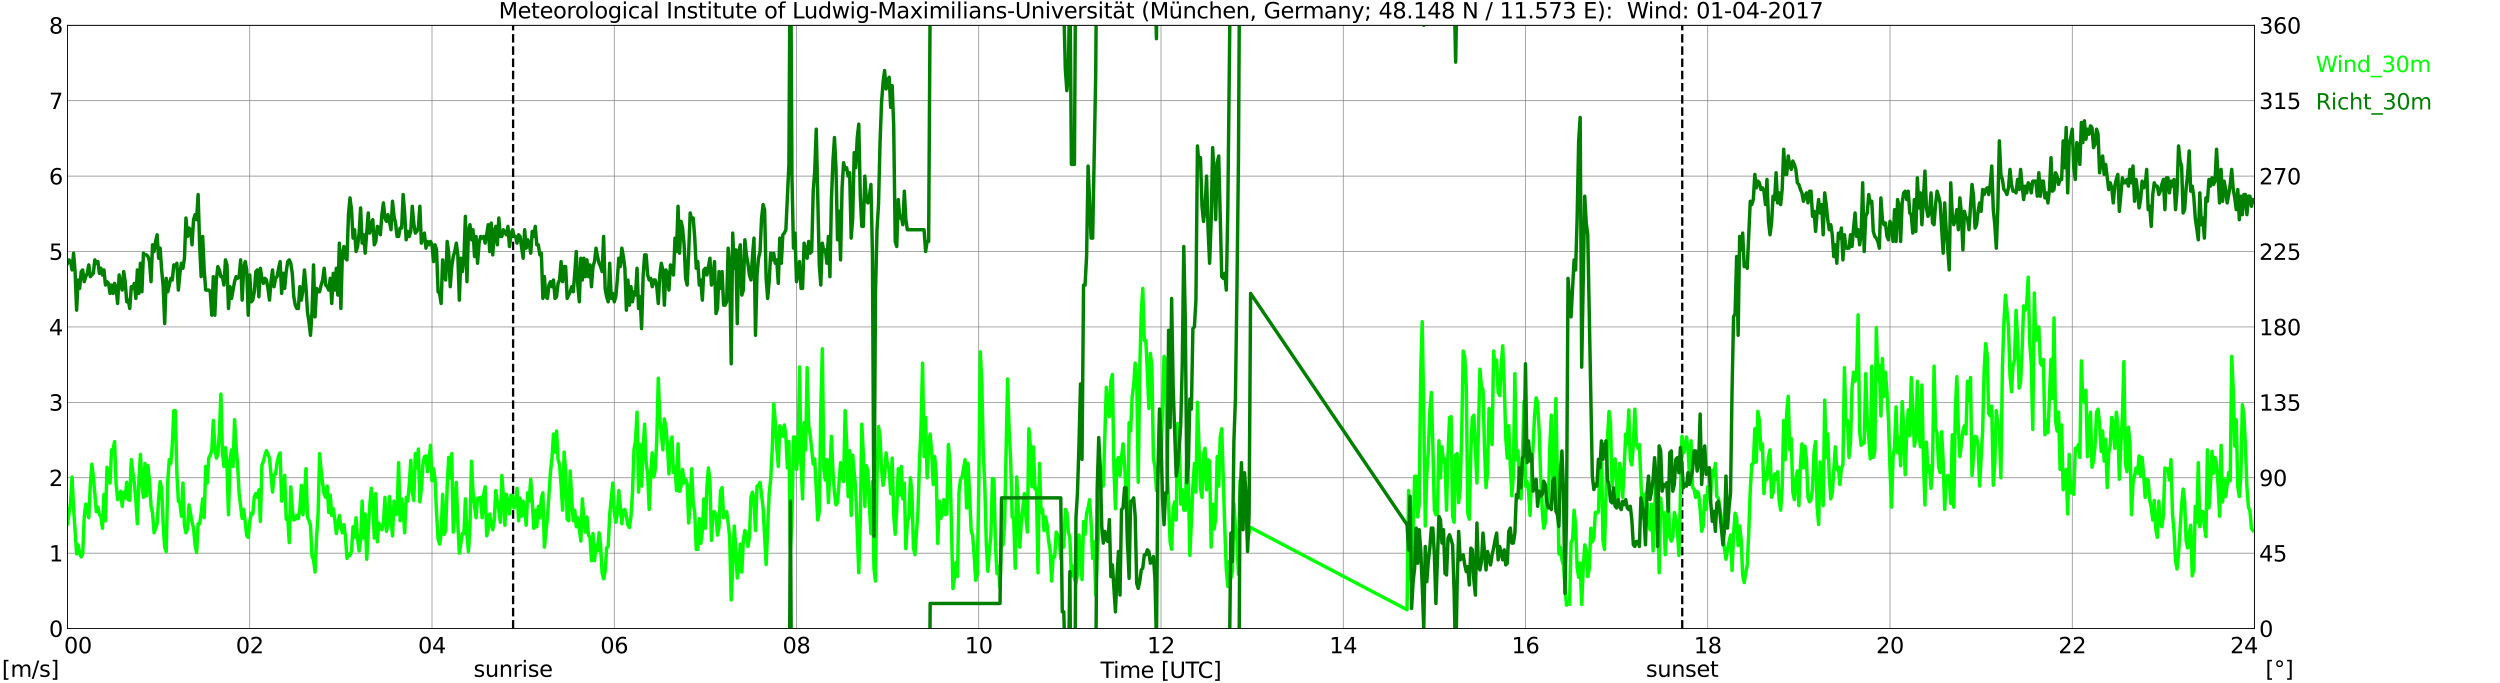
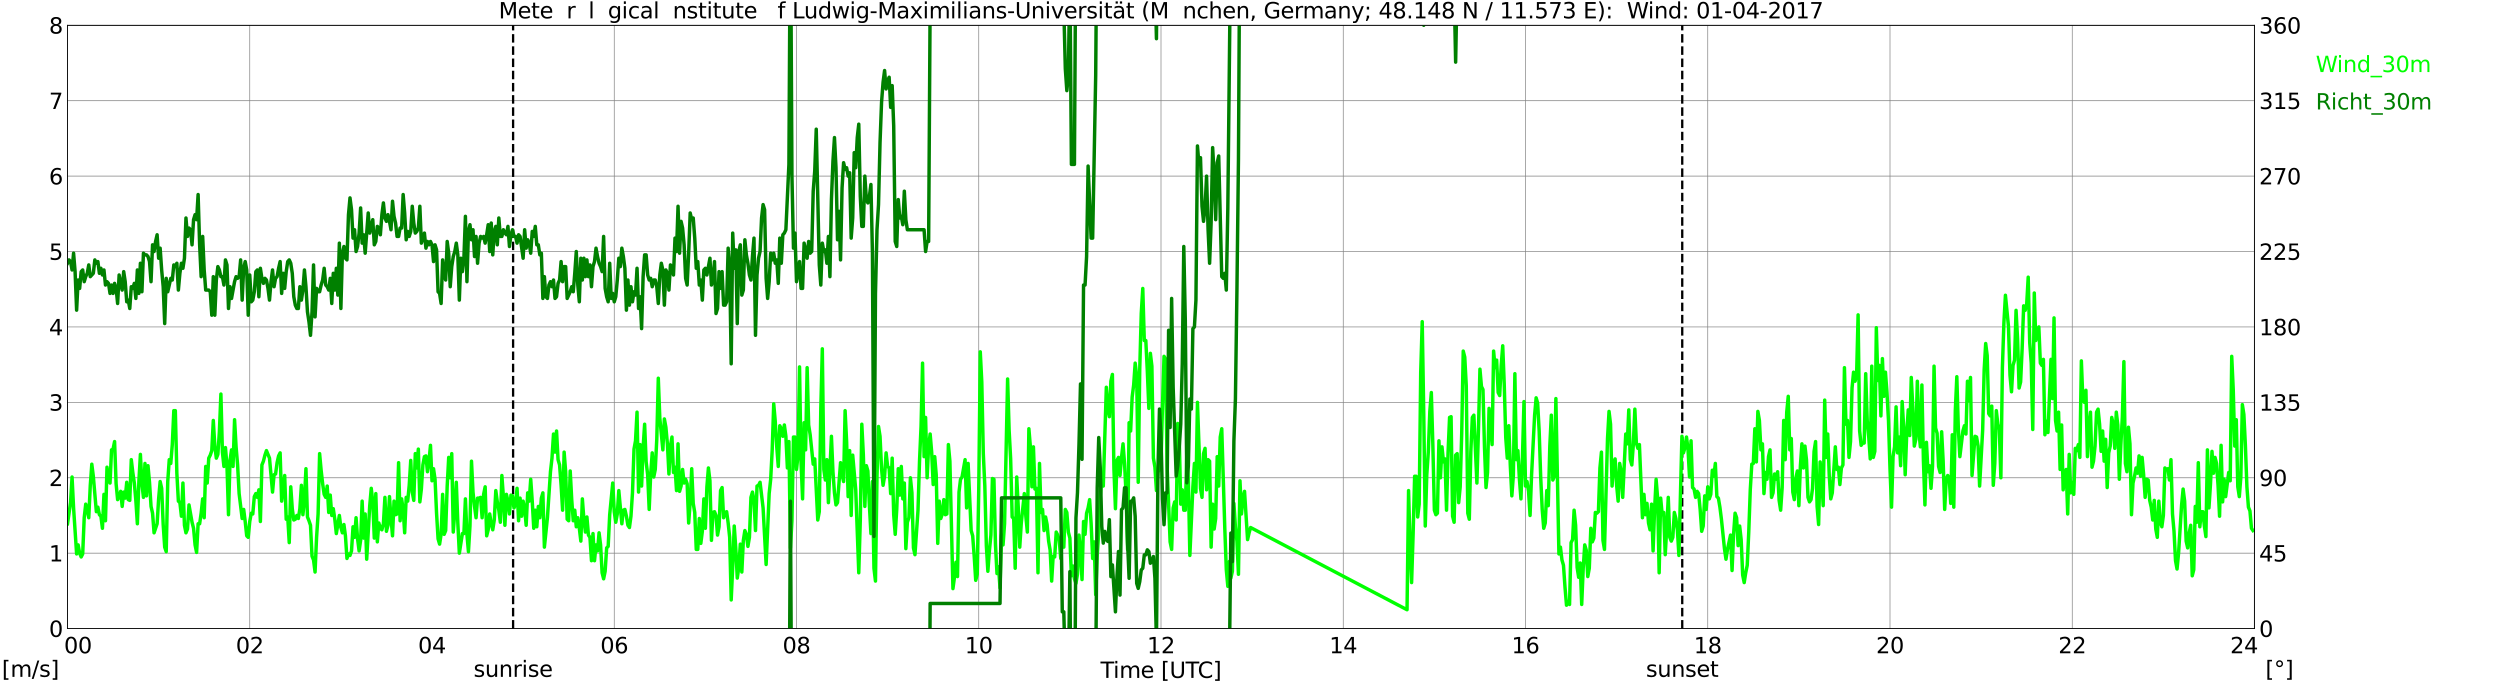
<svg xmlns="http://www.w3.org/2000/svg" xmlns:xlink="http://www.w3.org/1999/xlink" width="1085.4pt" height="296.64pt" viewBox="0 0 1085.4 296.64" version="1.1">
  <defs>
    <style type="text/css">*{stroke-linejoin: round; stroke-linecap: butt}</style>
  </defs>
  <g id="figure_1">
    <g id="patch_1">
      <path d="M 0 296.64  L 1085.4 296.64  L 1085.4 0  L 0 0  z " style="fill: #ffffff" />
    </g>
    <g id="axes_1">
      <g id="patch_2">
        <path d="M 29.306 272.909  L 978.814 272.909  L 978.814 10.976  L 29.306 10.976  z " style="fill: #ffffff" />
      </g>
      <g id="patch_3">
        <path d="M 978.814 272.909  L 978.814 272.909  L 978.814 10.976  L 978.814 10.976  z " clip-path="url(#p53c119317d)" style="fill: #d3d3d3; opacity: 0.25; stroke: #d3d3d3; stroke-linejoin: miter" />
      </g>
      <g id="matplotlib.axis_1">
        <g id="xtick_1">
          <g id="line2d_1">
            <path d="M 29.306 272.909  L 29.306 10.976  " clip-path="url(#p53c119317d)" style="fill: none; stroke: #808080; stroke-width: 0.3; stroke-linecap: square" />
          </g>
          <g id="line2d_2" />
          <g id="text_1">
            <g transform="translate(18.733 283.627) scale(0.095 -0.095)">
              <defs>
                <path id="DejaVuSans-20" transform="scale(0.016)" />
                <path id="DejaVuSans-30" d="M 2034 4250  Q 1547 4250 1301 3770  Q 1056 3291 1056 2328  Q 1056 1369 1301 889  Q 1547 409 2034 409  Q 2525 409 2770 889  Q 3016 1369 3016 2328  Q 3016 3291 2770 3770  Q 2525 4250 2034 4250  z M 2034 4750  Q 2819 4750 3233 4129  Q 3647 3509 3647 2328  Q 3647 1150 3233 529  Q 2819 -91 2034 -91  Q 1250 -91 836 529  Q 422 1150 422 2328  Q 422 3509 836 4129  Q 1250 4750 2034 4750  z " transform="scale(0.016)" />
              </defs>
              <use xlink:href="#DejaVuSans-20" />
              <use xlink:href="#DejaVuSans-20" transform="translate(31.787 0)" />
              <use xlink:href="#DejaVuSans-20" transform="translate(63.574 0)" />
              <use xlink:href="#DejaVuSans-30" transform="translate(95.361 0)" />
              <use xlink:href="#DejaVuSans-30" transform="translate(158.984 0)" />
            </g>
          </g>
        </g>
        <g id="xtick_2">
          <g id="line2d_3">
            <path d="M 108.431 272.909  L 108.431 10.976  " clip-path="url(#p53c119317d)" style="fill: none; stroke: #808080; stroke-width: 0.3; stroke-linecap: square" />
          </g>
          <g id="line2d_4" />
          <g id="text_2">
            <g transform="translate(102.387 283.627) scale(0.095 -0.095)">
              <defs>
                <path id="DejaVuSans-32" d="M 1228 531  L 3431 531  L 3431 0  L 469 0  L 469 531  Q 828 903 1448 1529  Q 2069 2156 2228 2338  Q 2531 2678 2651 2914  Q 2772 3150 2772 3378  Q 2772 3750 2511 3984  Q 2250 4219 1831 4219  Q 1534 4219 1204 4116  Q 875 4013 500 3803  L 500 4441  Q 881 4594 1212 4672  Q 1544 4750 1819 4750  Q 2544 4750 2975 4387  Q 3406 4025 3406 3419  Q 3406 3131 3298 2873  Q 3191 2616 2906 2266  Q 2828 2175 2409 1742  Q 1991 1309 1228 531  z " transform="scale(0.016)" />
              </defs>
              <use xlink:href="#DejaVuSans-30" />
              <use xlink:href="#DejaVuSans-32" transform="translate(63.623 0)" />
            </g>
          </g>
        </g>
        <g id="xtick_3">
          <g id="line2d_5">
-             <path d="M 187.557 272.909  L 187.557 10.976  " clip-path="url(#p53c119317d)" style="fill: none; stroke: #808080; stroke-width: 0.3; stroke-linecap: square" />
-           </g>
+             </g>
          <g id="line2d_6" />
          <g id="text_3">
            <g transform="translate(181.513 283.627) scale(0.095 -0.095)">
              <defs>
                <path id="DejaVuSans-34" d="M 2419 4116  L 825 1625  L 2419 1625  L 2419 4116  z M 2253 4666  L 3047 4666  L 3047 1625  L 3713 1625  L 3713 1100  L 3047 1100  L 3047 0  L 2419 0  L 2419 1100  L 313 1100  L 313 1709  L 2253 4666  z " transform="scale(0.016)" />
              </defs>
              <use xlink:href="#DejaVuSans-30" />
              <use xlink:href="#DejaVuSans-34" transform="translate(63.623 0)" />
            </g>
          </g>
        </g>
        <g id="xtick_4">
          <g id="line2d_7">
            <path d="M 266.683 272.909  L 266.683 10.976  " clip-path="url(#p53c119317d)" style="fill: none; stroke: #808080; stroke-width: 0.3; stroke-linecap: square" />
          </g>
          <g id="line2d_8" />
          <g id="text_4">
            <g transform="translate(260.638 283.627) scale(0.095 -0.095)">
              <defs>
                <path id="DejaVuSans-36" d="M 2113 2584  Q 1688 2584 1439 2293  Q 1191 2003 1191 1497  Q 1191 994 1439 701  Q 1688 409 2113 409  Q 2538 409 2786 701  Q 3034 994 3034 1497  Q 3034 2003 2786 2293  Q 2538 2584 2113 2584  z M 3366 4563  L 3366 3988  Q 3128 4100 2886 4159  Q 2644 4219 2406 4219  Q 1781 4219 1451 3797  Q 1122 3375 1075 2522  Q 1259 2794 1537 2939  Q 1816 3084 2150 3084  Q 2853 3084 3261 2657  Q 3669 2231 3669 1497  Q 3669 778 3244 343  Q 2819 -91 2113 -91  Q 1303 -91 875 529  Q 447 1150 447 2328  Q 447 3434 972 4092  Q 1497 4750 2381 4750  Q 2619 4750 2861 4703  Q 3103 4656 3366 4563  z " transform="scale(0.016)" />
              </defs>
              <use xlink:href="#DejaVuSans-30" />
              <use xlink:href="#DejaVuSans-36" transform="translate(63.623 0)" />
            </g>
          </g>
        </g>
        <g id="xtick_5">
          <g id="line2d_9">
            <path d="M 345.808 272.909  L 345.808 10.976  " clip-path="url(#p53c119317d)" style="fill: none; stroke: #808080; stroke-width: 0.3; stroke-linecap: square" />
          </g>
          <g id="line2d_10" />
          <g id="text_5">
            <g transform="translate(339.764 283.627) scale(0.095 -0.095)">
              <defs>
                <path id="DejaVuSans-38" d="M 2034 2216  Q 1584 2216 1326 1975  Q 1069 1734 1069 1313  Q 1069 891 1326 650  Q 1584 409 2034 409  Q 2484 409 2743 651  Q 3003 894 3003 1313  Q 3003 1734 2745 1975  Q 2488 2216 2034 2216  z M 1403 2484  Q 997 2584 770 2862  Q 544 3141 544 3541  Q 544 4100 942 4425  Q 1341 4750 2034 4750  Q 2731 4750 3128 4425  Q 3525 4100 3525 3541  Q 3525 3141 3298 2862  Q 3072 2584 2669 2484  Q 3125 2378 3379 2068  Q 3634 1759 3634 1313  Q 3634 634 3220 271  Q 2806 -91 2034 -91  Q 1263 -91 848 271  Q 434 634 434 1313  Q 434 1759 690 2068  Q 947 2378 1403 2484  z M 1172 3481  Q 1172 3119 1398 2916  Q 1625 2713 2034 2713  Q 2441 2713 2670 2916  Q 2900 3119 2900 3481  Q 2900 3844 2670 4047  Q 2441 4250 2034 4250  Q 1625 4250 1398 4047  Q 1172 3844 1172 3481  z " transform="scale(0.016)" />
              </defs>
              <use xlink:href="#DejaVuSans-30" />
              <use xlink:href="#DejaVuSans-38" transform="translate(63.623 0)" />
            </g>
          </g>
        </g>
        <g id="xtick_6">
          <g id="line2d_11">
            <path d="M 424.934 272.909  L 424.934 10.976  " clip-path="url(#p53c119317d)" style="fill: none; stroke: #808080; stroke-width: 0.3; stroke-linecap: square" />
          </g>
          <g id="line2d_12" />
          <g id="text_6">
            <g transform="translate(418.89 283.627) scale(0.095 -0.095)">
              <defs>
                <path id="DejaVuSans-31" d="M 794 531  L 1825 531  L 1825 4091  L 703 3866  L 703 4441  L 1819 4666  L 2450 4666  L 2450 531  L 3481 531  L 3481 0  L 794 0  L 794 531  z " transform="scale(0.016)" />
              </defs>
              <use xlink:href="#DejaVuSans-31" />
              <use xlink:href="#DejaVuSans-30" transform="translate(63.623 0)" />
            </g>
          </g>
        </g>
        <g id="xtick_7">
          <g id="line2d_13">
            <path d="M 504.06 272.909  L 504.06 10.976  " clip-path="url(#p53c119317d)" style="fill: none; stroke: #808080; stroke-width: 0.3; stroke-linecap: square" />
          </g>
          <g id="line2d_14" />
          <g id="text_7">
            <g transform="translate(498.015 283.627) scale(0.095 -0.095)">
              <use xlink:href="#DejaVuSans-31" />
              <use xlink:href="#DejaVuSans-32" transform="translate(63.623 0)" />
            </g>
          </g>
        </g>
        <g id="xtick_8">
          <g id="line2d_15">
            <path d="M 583.185 272.909  L 583.185 10.976  " clip-path="url(#p53c119317d)" style="fill: none; stroke: #808080; stroke-width: 0.3; stroke-linecap: square" />
          </g>
          <g id="line2d_16" />
          <g id="text_8">
            <g transform="translate(577.141 283.627) scale(0.095 -0.095)">
              <use xlink:href="#DejaVuSans-31" />
              <use xlink:href="#DejaVuSans-34" transform="translate(63.623 0)" />
            </g>
          </g>
        </g>
        <g id="xtick_9">
          <g id="line2d_17">
            <path d="M 662.311 272.909  L 662.311 10.976  " clip-path="url(#p53c119317d)" style="fill: none; stroke: #808080; stroke-width: 0.3; stroke-linecap: square" />
          </g>
          <g id="line2d_18" />
          <g id="text_9">
            <g transform="translate(656.267 283.627) scale(0.095 -0.095)">
              <use xlink:href="#DejaVuSans-31" />
              <use xlink:href="#DejaVuSans-36" transform="translate(63.623 0)" />
            </g>
          </g>
        </g>
        <g id="xtick_10">
          <g id="line2d_19">
            <path d="M 741.437 272.909  L 741.437 10.976  " clip-path="url(#p53c119317d)" style="fill: none; stroke: #808080; stroke-width: 0.3; stroke-linecap: square" />
          </g>
          <g id="line2d_20" />
          <g id="text_10">
            <g transform="translate(735.392 283.627) scale(0.095 -0.095)">
              <use xlink:href="#DejaVuSans-31" />
              <use xlink:href="#DejaVuSans-38" transform="translate(63.623 0)" />
            </g>
          </g>
        </g>
        <g id="xtick_11">
          <g id="line2d_21">
            <path d="M 820.562 272.909  L 820.562 10.976  " clip-path="url(#p53c119317d)" style="fill: none; stroke: #808080; stroke-width: 0.3; stroke-linecap: square" />
          </g>
          <g id="line2d_22" />
          <g id="text_11">
            <g transform="translate(814.518 283.627) scale(0.095 -0.095)">
              <use xlink:href="#DejaVuSans-32" />
              <use xlink:href="#DejaVuSans-30" transform="translate(63.623 0)" />
            </g>
          </g>
        </g>
        <g id="xtick_12">
          <g id="line2d_23">
            <path d="M 899.688 272.909  L 899.688 10.976  " clip-path="url(#p53c119317d)" style="fill: none; stroke: #808080; stroke-width: 0.3; stroke-linecap: square" />
          </g>
          <g id="line2d_24" />
          <g id="text_12">
            <g transform="translate(893.644 283.627) scale(0.095 -0.095)">
              <use xlink:href="#DejaVuSans-32" />
              <use xlink:href="#DejaVuSans-32" transform="translate(63.623 0)" />
            </g>
          </g>
        </g>
        <g id="xtick_13">
          <g id="line2d_25">
            <path d="M 978.814 272.909  L 978.814 10.976  " clip-path="url(#p53c119317d)" style="fill: none; stroke: #808080; stroke-width: 0.3; stroke-linecap: square" />
          </g>
          <g id="line2d_26" />
          <g id="text_13">
            <g transform="translate(968.241 283.627) scale(0.095 -0.095)">
              <use xlink:href="#DejaVuSans-32" />
              <use xlink:href="#DejaVuSans-34" transform="translate(63.623 0)" />
              <use xlink:href="#DejaVuSans-20" transform="translate(127.246 0)" />
              <use xlink:href="#DejaVuSans-20" transform="translate(159.033 0)" />
              <use xlink:href="#DejaVuSans-20" transform="translate(190.82 0)" />
            </g>
          </g>
        </g>
        <g id="text_14">
          <g transform="translate(477.806 294.322) scale(0.095 -0.095)">
            <defs>
              <path id="DejaVuSans-54" d="M -19 4666  L 3928 4666  L 3928 4134  L 2272 4134  L 2272 0  L 1638 0  L 1638 4134  L -19 4134  L -19 4666  z " transform="scale(0.016)" />
              <path id="DejaVuSans-69" d="M 603 3500  L 1178 3500  L 1178 0  L 603 0  L 603 3500  z M 603 4863  L 1178 4863  L 1178 4134  L 603 4134  L 603 4863  z " transform="scale(0.016)" />
              <path id="DejaVuSans-6d" d="M 3328 2828  Q 3544 3216 3844 3400  Q 4144 3584 4550 3584  Q 5097 3584 5394 3201  Q 5691 2819 5691 2113  L 5691 0  L 5113 0  L 5113 2094  Q 5113 2597 4934 2840  Q 4756 3084 4391 3084  Q 3944 3084 3684 2787  Q 3425 2491 3425 1978  L 3425 0  L 2847 0  L 2847 2094  Q 2847 2600 2669 2842  Q 2491 3084 2119 3084  Q 1678 3084 1418 2786  Q 1159 2488 1159 1978  L 1159 0  L 581 0  L 581 3500  L 1159 3500  L 1159 2956  Q 1356 3278 1631 3431  Q 1906 3584 2284 3584  Q 2666 3584 2933 3390  Q 3200 3197 3328 2828  z " transform="scale(0.016)" />
              <path id="DejaVuSans-65" d="M 3597 1894  L 3597 1613  L 953 1613  Q 991 1019 1311 708  Q 1631 397 2203 397  Q 2534 397 2845 478  Q 3156 559 3463 722  L 3463 178  Q 3153 47 2828 -22  Q 2503 -91 2169 -91  Q 1331 -91 842 396  Q 353 884 353 1716  Q 353 2575 817 3079  Q 1281 3584 2069 3584  Q 2775 3584 3186 3129  Q 3597 2675 3597 1894  z M 3022 2063  Q 3016 2534 2758 2815  Q 2500 3097 2075 3097  Q 1594 3097 1305 2825  Q 1016 2553 972 2059  L 3022 2063  z " transform="scale(0.016)" />
              <path id="DejaVuSans-5b" d="M 550 4863  L 1875 4863  L 1875 4416  L 1125 4416  L 1125 -397  L 1875 -397  L 1875 -844  L 550 -844  L 550 4863  z " transform="scale(0.016)" />
              <path id="DejaVuSans-55" d="M 556 4666  L 1191 4666  L 1191 1831  Q 1191 1081 1462 751  Q 1734 422 2344 422  Q 2950 422 3222 751  Q 3494 1081 3494 1831  L 3494 4666  L 4128 4666  L 4128 1753  Q 4128 841 3676 375  Q 3225 -91 2344 -91  Q 1459 -91 1007 375  Q 556 841 556 1753  L 556 4666  z " transform="scale(0.016)" />
              <path id="DejaVuSans-43" d="M 4122 4306  L 4122 3641  Q 3803 3938 3442 4084  Q 3081 4231 2675 4231  Q 1875 4231 1450 3742  Q 1025 3253 1025 2328  Q 1025 1406 1450 917  Q 1875 428 2675 428  Q 3081 428 3442 575  Q 3803 722 4122 1019  L 4122 359  Q 3791 134 3420 21  Q 3050 -91 2638 -91  Q 1578 -91 968 557  Q 359 1206 359 2328  Q 359 3453 968 4101  Q 1578 4750 2638 4750  Q 3056 4750 3426 4639  Q 3797 4528 4122 4306  z " transform="scale(0.016)" />
              <path id="DejaVuSans-5d" d="M 1947 4863  L 1947 -844  L 622 -844  L 622 -397  L 1369 -397  L 1369 4416  L 622 4416  L 622 4863  L 1947 4863  z " transform="scale(0.016)" />
            </defs>
            <use xlink:href="#DejaVuSans-54" />
            <use xlink:href="#DejaVuSans-69" transform="translate(57.959 0)" />
            <use xlink:href="#DejaVuSans-6d" transform="translate(85.742 0)" />
            <use xlink:href="#DejaVuSans-65" transform="translate(183.154 0)" />
            <use xlink:href="#DejaVuSans-20" transform="translate(244.678 0)" />
            <use xlink:href="#DejaVuSans-5b" transform="translate(276.465 0)" />
            <use xlink:href="#DejaVuSans-55" transform="translate(315.479 0)" />
            <use xlink:href="#DejaVuSans-54" transform="translate(388.672 0)" />
            <use xlink:href="#DejaVuSans-43" transform="translate(443.881 0)" />
            <use xlink:href="#DejaVuSans-5d" transform="translate(513.705 0)" />
          </g>
        </g>
      </g>
      <g id="matplotlib.axis_2">
        <g id="ytick_1">
          <g id="line2d_27">
            <path d="M 29.306 272.909  L 978.814 272.909  " clip-path="url(#p53c119317d)" style="fill: none; stroke: #808080; stroke-width: 0.3; stroke-linecap: square" />
          </g>
          <g id="line2d_28" />
          <g id="text_15">
            <g transform="translate(21.261 276.518) scale(0.095 -0.095)">
              <use xlink:href="#DejaVuSans-30" />
            </g>
          </g>
        </g>
        <g id="ytick_2">
          <g id="line2d_29">
            <path d="M 29.306 240.167  L 978.814 240.167  " clip-path="url(#p53c119317d)" style="fill: none; stroke: #808080; stroke-width: 0.3; stroke-linecap: square" />
          </g>
          <g id="line2d_30" />
          <g id="text_16">
            <g transform="translate(21.261 243.776) scale(0.095 -0.095)">
              <use xlink:href="#DejaVuSans-31" />
            </g>
          </g>
        </g>
        <g id="ytick_3">
          <g id="line2d_31">
            <path d="M 29.306 207.426  L 978.814 207.426  " clip-path="url(#p53c119317d)" style="fill: none; stroke: #808080; stroke-width: 0.3; stroke-linecap: square" />
          </g>
          <g id="line2d_32" />
          <g id="text_17">
            <g transform="translate(21.261 211.035) scale(0.095 -0.095)">
              <use xlink:href="#DejaVuSans-32" />
            </g>
          </g>
        </g>
        <g id="ytick_4">
          <g id="line2d_33">
            <path d="M 29.306 174.684  L 978.814 174.684  " clip-path="url(#p53c119317d)" style="fill: none; stroke: #808080; stroke-width: 0.3; stroke-linecap: square" />
          </g>
          <g id="line2d_34" />
          <g id="text_18">
            <g transform="translate(21.261 178.293) scale(0.095 -0.095)">
              <defs>
                <path id="DejaVuSans-33" d="M 2597 2516  Q 3050 2419 3304 2112  Q 3559 1806 3559 1356  Q 3559 666 3084 287  Q 2609 -91 1734 -91  Q 1441 -91 1130 -33  Q 819 25 488 141  L 488 750  Q 750 597 1062 519  Q 1375 441 1716 441  Q 2309 441 2620 675  Q 2931 909 2931 1356  Q 2931 1769 2642 2001  Q 2353 2234 1838 2234  L 1294 2234  L 1294 2753  L 1863 2753  Q 2328 2753 2575 2939  Q 2822 3125 2822 3475  Q 2822 3834 2567 4026  Q 2313 4219 1838 4219  Q 1578 4219 1281 4162  Q 984 4106 628 3988  L 628 4550  Q 988 4650 1302 4700  Q 1616 4750 1894 4750  Q 2613 4750 3031 4423  Q 3450 4097 3450 3541  Q 3450 3153 3228 2886  Q 3006 2619 2597 2516  z " transform="scale(0.016)" />
              </defs>
              <use xlink:href="#DejaVuSans-33" />
            </g>
          </g>
        </g>
        <g id="ytick_5">
          <g id="line2d_35">
            <path d="M 29.306 141.942  L 978.814 141.942  " clip-path="url(#p53c119317d)" style="fill: none; stroke: #808080; stroke-width: 0.3; stroke-linecap: square" />
          </g>
          <g id="line2d_36" />
          <g id="text_19">
            <g transform="translate(21.261 145.551) scale(0.095 -0.095)">
              <use xlink:href="#DejaVuSans-34" />
            </g>
          </g>
        </g>
        <g id="ytick_6">
          <g id="line2d_37">
            <path d="M 29.306 109.201  L 978.814 109.201  " clip-path="url(#p53c119317d)" style="fill: none; stroke: #808080; stroke-width: 0.3; stroke-linecap: square" />
          </g>
          <g id="line2d_38" />
          <g id="text_20">
            <g transform="translate(21.261 112.81) scale(0.095 -0.095)">
              <defs>
                <path id="DejaVuSans-35" d="M 691 4666  L 3169 4666  L 3169 4134  L 1269 4134  L 1269 2991  Q 1406 3038 1543 3061  Q 1681 3084 1819 3084  Q 2600 3084 3056 2656  Q 3513 2228 3513 1497  Q 3513 744 3044 326  Q 2575 -91 1722 -91  Q 1428 -91 1123 -41  Q 819 9 494 109  L 494 744  Q 775 591 1075 516  Q 1375 441 1709 441  Q 2250 441 2565 725  Q 2881 1009 2881 1497  Q 2881 1984 2565 2268  Q 2250 2553 1709 2553  Q 1456 2553 1204 2497  Q 953 2441 691 2322  L 691 4666  z " transform="scale(0.016)" />
              </defs>
              <use xlink:href="#DejaVuSans-35" />
            </g>
          </g>
        </g>
        <g id="ytick_7">
          <g id="line2d_39">
            <path d="M 29.306 76.459  L 978.814 76.459  " clip-path="url(#p53c119317d)" style="fill: none; stroke: #808080; stroke-width: 0.3; stroke-linecap: square" />
          </g>
          <g id="line2d_40" />
          <g id="text_21">
            <g transform="translate(21.261 80.068) scale(0.095 -0.095)">
              <use xlink:href="#DejaVuSans-36" />
            </g>
          </g>
        </g>
        <g id="ytick_8">
          <g id="line2d_41">
            <path d="M 29.306 43.717  L 978.814 43.717  " clip-path="url(#p53c119317d)" style="fill: none; stroke: #808080; stroke-width: 0.3; stroke-linecap: square" />
          </g>
          <g id="line2d_42" />
          <g id="text_22">
            <g transform="translate(21.261 47.327) scale(0.095 -0.095)">
              <defs>
                <path id="DejaVuSans-37" d="M 525 4666  L 3525 4666  L 3525 4397  L 1831 0  L 1172 0  L 2766 4134  L 525 4134  L 525 4666  z " transform="scale(0.016)" />
              </defs>
              <use xlink:href="#DejaVuSans-37" />
            </g>
          </g>
        </g>
        <g id="ytick_9">
          <g id="line2d_43">
            <path d="M 29.306 10.976  L 978.814 10.976  " clip-path="url(#p53c119317d)" style="fill: none; stroke: #808080; stroke-width: 0.3; stroke-linecap: square" />
          </g>
          <g id="line2d_44" />
          <g id="text_23">
            <g transform="translate(21.261 14.585) scale(0.095 -0.095)">
              <use xlink:href="#DejaVuSans-38" />
            </g>
          </g>
        </g>
      </g>
      <g id="line2d_45">
        <path d="M 222.768 272.909  L 222.768 10.976  " clip-path="url(#p53c119317d)" style="fill: none; stroke-dasharray: 3.7,1.6; stroke-dashoffset: 0; stroke: #000000" />
      </g>
      <g id="line2d_46">
        <path d="M 730.359 272.909  L 730.359 10.976  " clip-path="url(#p53c119317d)" style="fill: none; stroke-dasharray: 3.7,1.6; stroke-dashoffset: 0; stroke: #000000" />
      </g>
      <g id="line2d_47">
        <path d="M 29.306 227.398  L 30.625 218.23  L 31.284 207.098  L 31.943 220.522  L 33.262 240.495  L 33.921 236.566  L 34.581 240.167  L 35.24 241.804  L 35.9 240.495  L 36.559 224.779  L 37.218 218.885  L 37.878 221.177  L 38.537 224.779  L 39.197 210.7  L 39.856 201.532  L 40.515 206.771  L 41.834 222.159  L 42.493 220.195  L 43.153 223.469  L 43.812 224.124  L 44.472 229.362  L 45.131 214.629  L 45.79 226.088  L 46.45 202.842  L 47.109 208.08  L 47.768 209.717  L 48.428 195.311  L 49.087 194.984  L 49.747 191.71  L 50.406 210.045  L 51.065 216.921  L 51.725 215.611  L 52.384 213.319  L 53.043 219.867  L 53.703 213.646  L 54.362 216.266  L 55.022 209.39  L 55.681 216.921  L 56.34 217.248  L 57 199.568  L 57.659 205.134  L 58.319 209.717  L 58.978 217.248  L 59.637 227.398  L 60.297 209.063  L 60.956 197.276  L 61.615 210.045  L 62.275 215.938  L 62.934 201.205  L 63.594 215.284  L 64.253 202.187  L 64.912 209.39  L 65.572 219.867  L 66.231 222.814  L 66.89 231.327  L 68.209 227.398  L 68.869 216.593  L 69.528 209.063  L 70.187 212.009  L 70.847 227.725  L 71.506 237.548  L 72.166 239.512  L 72.825 209.063  L 73.484 199.568  L 74.144 201.205  L 74.803 193.019  L 75.462 178.285  L 76.122 178.285  L 76.781 205.461  L 77.441 217.575  L 78.1 218.23  L 78.759 224.124  L 79.419 209.717  L 80.078 228.053  L 80.737 231.327  L 81.397 229.69  L 82.056 219.213  L 83.375 226.743  L 84.034 229.362  L 84.694 236.566  L 85.353 239.84  L 86.013 227.398  L 86.672 227.398  L 87.331 222.814  L 87.991 216.593  L 88.65 224.779  L 89.309 202.514  L 89.969 209.717  L 90.628 198.913  L 91.288 197.603  L 91.947 195.639  L 92.606 182.542  L 93.266 193.674  L 93.925 198.913  L 94.584 197.276  L 95.244 187.453  L 95.903 171.082  L 96.563 196.293  L 97.222 202.514  L 97.881 194.329  L 98.541 202.187  L 99.2 223.469  L 99.86 199.895  L 100.519 195.311  L 101.178 202.514  L 101.838 182.214  L 102.497 194.001  L 103.156 201.859  L 103.816 214.301  L 105.135 225.106  L 105.794 221.177  L 106.453 226.416  L 107.113 232.637  L 107.772 233.291  L 108.431 226.416  L 109.091 222.814  L 109.75 223.142  L 110.41 215.611  L 111.069 214.301  L 111.728 215.938  L 112.388 212.664  L 113.047 226.416  L 113.707 201.859  L 114.366 200.222  L 115.025 197.603  L 115.685 195.639  L 117.003 198.913  L 118.322 213.646  L 118.982 206.116  L 119.641 205.788  L 120.3 200.877  L 120.96 197.93  L 121.619 196.621  L 122.278 217.575  L 123.597 206.443  L 124.257 225.433  L 124.916 224.451  L 125.575 235.583  L 126.235 211.355  L 126.894 220.85  L 127.553 225.761  L 128.213 225.433  L 128.872 223.796  L 129.532 225.106  L 130.191 220.85  L 130.85 210.7  L 131.51 223.469  L 132.169 216.921  L 132.829 203.497  L 133.488 224.451  L 134.147 226.088  L 134.807 228.053  L 135.466 241.477  L 136.125 243.114  L 136.785 248.353  L 137.444 233.291  L 138.104 223.142  L 138.763 196.948  L 139.422 204.151  L 140.082 210.045  L 140.741 214.629  L 141.4 215.938  L 142.06 211.027  L 142.719 222.487  L 143.379 214.956  L 144.038 223.796  L 144.697 220.85  L 145.357 225.433  L 146.016 231.654  L 147.335 223.796  L 147.994 229.035  L 148.654 231.327  L 149.313 227.725  L 149.972 232.637  L 150.632 242.459  L 151.291 240.495  L 151.951 241.149  L 152.61 239.185  L 153.269 228.708  L 153.929 233.291  L 154.588 224.779  L 155.247 233.946  L 155.907 239.185  L 156.566 234.601  L 157.226 217.575  L 157.885 233.619  L 158.544 223.142  L 159.204 242.786  L 160.523 219.54  L 161.182 212.009  L 161.841 217.903  L 162.501 233.619  L 163.16 214.301  L 163.819 235.256  L 164.479 227.071  L 165.138 229.362  L 165.798 230.017  L 166.457 227.398  L 167.116 215.938  L 167.776 230.672  L 168.435 228.053  L 169.094 215.611  L 169.754 225.106  L 170.413 232.637  L 171.073 217.575  L 171.732 223.469  L 172.391 223.142  L 173.051 200.877  L 173.71 226.088  L 174.37 216.593  L 175.029 221.177  L 175.688 231.327  L 176.348 215.938  L 177.007 217.575  L 177.666 210.7  L 178.326 199.895  L 178.985 213.646  L 179.645 217.248  L 180.304 196.948  L 180.963 203.169  L 181.623 194.984  L 182.282 217.903  L 182.941 212.337  L 183.601 201.859  L 184.26 198.258  L 184.92 197.93  L 185.579 204.806  L 186.238 200.222  L 186.898 193.347  L 187.557 208.735  L 188.217 203.497  L 188.876 208.08  L 189.535 222.814  L 190.195 233.946  L 190.854 236.238  L 191.513 231.982  L 192.173 214.629  L 192.832 231.982  L 193.492 230.345  L 194.151 211.027  L 194.81 198.585  L 195.47 207.426  L 196.129 196.948  L 196.788 231  L 197.448 222.159  L 198.107 209.39  L 198.767 227.071  L 199.426 240.167  L 200.745 231.654  L 201.404 231.654  L 202.063 216.593  L 202.723 231.982  L 203.382 239.512  L 204.042 228.38  L 204.701 200.222  L 205.36 213.646  L 206.02 219.867  L 206.679 224.779  L 207.339 216.266  L 207.998 216.266  L 208.657 215.938  L 209.317 224.779  L 209.976 214.629  L 210.635 211.355  L 211.295 232.637  L 211.954 230.017  L 212.614 223.142  L 213.273 227.398  L 213.932 230.017  L 214.592 225.761  L 215.251 212.992  L 215.91 217.903  L 216.57 221.504  L 217.229 226.743  L 217.889 206.443  L 218.548 215.611  L 219.207 228.053  L 219.867 214.629  L 220.526 217.575  L 221.186 223.142  L 221.845 214.956  L 222.504 215.284  L 223.164 220.522  L 223.823 218.885  L 224.482 212.009  L 225.142 226.088  L 225.801 216.266  L 226.461 224.124  L 227.12 217.575  L 227.779 220.85  L 228.439 228.053  L 229.098 213.974  L 229.757 217.575  L 230.417 208.08  L 231.076 217.575  L 231.736 229.362  L 232.395 221.504  L 233.054 228.708  L 233.714 219.867  L 234.373 224.779  L 235.033 216.266  L 235.692 213.974  L 236.351 237.548  L 237.67 224.779  L 238.989 204.806  L 239.648 198.913  L 240.308 188.435  L 240.967 196.293  L 241.626 187.126  L 242.286 199.568  L 242.945 201.859  L 243.604 210.7  L 244.264 221.504  L 244.923 196.293  L 245.583 204.806  L 246.242 225.433  L 246.901 226.088  L 247.561 204.479  L 248.22 216.921  L 248.88 226.088  L 249.539 221.504  L 250.198 228.708  L 250.858 224.779  L 251.517 229.362  L 252.176 234.928  L 252.836 216.593  L 253.495 225.433  L 254.155 231  L 254.814 224.451  L 255.473 232.309  L 256.133 233.291  L 256.792 243.441  L 257.451 231.654  L 258.111 243.441  L 258.77 236.566  L 259.43 239.185  L 260.089 231.327  L 260.748 236.566  L 261.408 248.68  L 262.067 251.299  L 262.726 248.025  L 263.386 237.875  L 264.045 237.22  L 264.705 223.469  L 266.023 209.717  L 266.683 222.159  L 267.342 226.743  L 268.002 223.142  L 268.661 212.992  L 269.98 227.398  L 270.639 221.504  L 271.298 221.177  L 271.958 224.124  L 272.617 228.053  L 273.277 229.035  L 273.936 224.124  L 274.595 213.974  L 275.255 194.984  L 275.914 191.382  L 276.573 178.94  L 277.233 213.646  L 277.892 193.019  L 278.552 211.027  L 279.211 194.329  L 279.87 184.179  L 280.53 200.55  L 281.189 206.116  L 281.849 221.177  L 282.508 205.788  L 283.167 196.621  L 283.827 207.098  L 284.486 203.824  L 285.145 190.727  L 285.805 164.207  L 286.464 181.56  L 287.783 195.311  L 288.442 181.887  L 289.102 185.489  L 289.761 192.692  L 290.42 205.788  L 291.08 193.674  L 291.739 189.745  L 292.399 205.134  L 293.058 202.842  L 293.717 212.992  L 294.377 192.692  L 295.036 213.319  L 295.696 211.027  L 296.355 203.824  L 297.014 209.717  L 297.674 208.08  L 298.333 210.045  L 298.992 227.071  L 299.652 217.903  L 300.311 203.497  L 300.971 218.558  L 301.63 222.487  L 302.289 238.53  L 302.949 238.53  L 303.608 225.106  L 304.267 235.911  L 304.927 230.672  L 305.586 216.593  L 306.246 229.362  L 306.905 211.355  L 307.564 203.169  L 308.224 208.735  L 308.883 234.601  L 309.543 222.487  L 310.202 222.159  L 310.861 223.796  L 311.521 232.309  L 312.18 228.708  L 312.839 212.992  L 313.499 211.682  L 314.158 224.779  L 314.818 222.487  L 315.477 222.159  L 316.136 227.071  L 316.796 233.291  L 317.455 260.467  L 318.114 246.061  L 318.774 228.38  L 319.433 237.875  L 320.093 250.972  L 320.752 246.388  L 321.411 236.238  L 322.071 248.353  L 322.73 234.601  L 323.39 230.345  L 324.049 231.982  L 324.708 237.22  L 325.368 233.291  L 326.027 215.938  L 326.686 213.646  L 327.346 217.248  L 328.005 230.345  L 328.665 211.027  L 329.324 210.7  L 329.983 209.39  L 331.302 220.522  L 332.621 245.078  L 333.94 214.301  L 334.599 208.08  L 335.258 195.311  L 335.918 175.339  L 336.577 182.869  L 337.236 194.001  L 337.896 202.514  L 338.555 184.834  L 339.215 186.143  L 339.874 189.418  L 340.533 184.506  L 341.193 189.418  L 341.852 203.169  L 342.512 191.71  L 343.171 237.875  L 343.83 226.088  L 344.49 189.745  L 345.149 189.745  L 345.808 203.824  L 346.468 197.603  L 347.127 159.295  L 347.787 200.877  L 348.446 216.593  L 349.105 183.524  L 349.765 195.311  L 350.424 159.623  L 351.083 184.506  L 351.743 188.763  L 353.062 201.532  L 353.721 199.24  L 355.04 225.761  L 355.699 222.159  L 356.359 177.303  L 357.018 151.437  L 357.677 203.824  L 358.337 208.408  L 358.996 199.568  L 359.655 218.23  L 360.974 189.418  L 361.634 204.806  L 362.293 213.974  L 362.952 219.213  L 363.612 218.23  L 364.93 200.877  L 365.59 206.116  L 366.249 209.063  L 366.909 178.285  L 367.568 191.71  L 368.227 215.611  L 368.887 195.639  L 369.546 223.796  L 370.206 197.603  L 371.524 212.664  L 372.843 248.68  L 373.502 226.088  L 374.162 184.179  L 374.821 197.276  L 375.481 219.867  L 376.14 202.187  L 376.799 204.479  L 377.459 219.54  L 378.118 231.654  L 378.777 209.063  L 379.437 246.715  L 380.096 252.282  L 380.756 206.771  L 381.415 185.161  L 382.074 189.418  L 382.734 203.497  L 383.393 210.7  L 384.053 206.771  L 384.712 196.621  L 385.371 202.514  L 386.031 203.169  L 386.69 214.301  L 387.349 198.913  L 388.009 223.469  L 388.668 231.982  L 389.328 221.177  L 389.987 203.497  L 390.646 214.956  L 391.306 202.514  L 391.965 216.593  L 392.624 209.717  L 393.284 238.203  L 393.943 226.743  L 394.603 224.779  L 395.262 207.426  L 395.921 213.974  L 396.581 237.875  L 397.24 240.822  L 398.559 221.504  L 399.218 200.222  L 399.878 185.161  L 400.537 157.658  L 401.196 198.258  L 401.856 181.232  L 402.515 207.426  L 403.175 193.674  L 403.834 188.435  L 404.493 196.293  L 405.153 210.372  L 405.812 198.258  L 406.471 206.116  L 407.131 235.911  L 407.79 217.575  L 408.45 225.106  L 409.109 223.142  L 409.768 216.921  L 410.428 223.469  L 411.087 223.142  L 411.746 193.019  L 412.406 200.222  L 413.725 255.556  L 414.384 250.644  L 415.043 244.096  L 415.703 250.317  L 416.362 213.646  L 417.022 208.08  L 417.681 207.098  L 419 199.568  L 419.659 220.522  L 420.318 201.205  L 421.637 230.345  L 422.297 232.637  L 422.956 241.477  L 423.615 251.954  L 424.275 249.335  L 424.934 212.337  L 425.593 152.747  L 426.253 165.844  L 426.912 196.948  L 427.572 211.027  L 428.231 236.893  L 428.89 248.025  L 429.55 239.185  L 430.209 232.309  L 430.869 207.753  L 431.528 208.08  L 432.187 236.238  L 432.847 249.007  L 433.506 246.061  L 434.165 255.228  L 434.825 232.309  L 435.484 236.566  L 436.144 227.398  L 437.462 164.534  L 438.122 186.798  L 438.781 199.24  L 439.44 224.451  L 440.1 225.106  L 440.759 246.715  L 441.419 207.098  L 442.078 220.195  L 442.737 237.548  L 443.397 227.071  L 444.716 214.301  L 445.375 224.124  L 446.034 231  L 446.694 186.143  L 447.353 194.001  L 448.012 211.355  L 448.672 194.001  L 449.331 212.337  L 449.991 212.009  L 450.65 248.68  L 451.309 201.205  L 451.969 222.487  L 452.628 221.177  L 453.287 230.345  L 453.947 224.451  L 454.606 227.725  L 455.266 234.928  L 455.925 238.857  L 456.584 252.282  L 457.244 241.477  L 457.903 241.804  L 458.563 231  L 459.222 232.309  L 459.881 234.601  L 460.541 242.459  L 461.2 233.291  L 461.859 237.548  L 462.519 221.177  L 463.178 222.487  L 463.838 231  L 464.497 233.619  L 465.156 249.99  L 465.816 245.733  L 466.475 251.299  L 467.134 253.264  L 467.794 249.335  L 468.453 232.309  L 469.113 240.167  L 469.772 251.627  L 470.431 226.416  L 471.091 231.982  L 471.75 222.814  L 472.409 220.522  L 473.069 216.921  L 473.728 227.398  L 474.388 242.459  L 475.047 235.256  L 475.706 258.175  L 476.366 241.149  L 477.025 231  L 477.685 215.284  L 478.344 208.408  L 479.003 211.027  L 480.322 168.136  L 480.981 176.976  L 481.641 180.905  L 482.3 165.516  L 482.96 162.569  L 483.619 203.497  L 484.278 220.85  L 484.938 199.895  L 485.597 198.585  L 486.256 206.443  L 486.916 198.585  L 487.575 192.692  L 488.235 201.205  L 488.894 214.629  L 489.553 238.53  L 490.213 183.524  L 490.872 187.126  L 491.532 172.392  L 492.191 167.153  L 492.85 157.658  L 493.51 163.224  L 494.169 209.39  L 494.828 160.278  L 495.488 136.049  L 496.147 125.244  L 496.807 147.836  L 497.466 147.836  L 498.125 161.26  L 498.785 177.303  L 499.444 153.402  L 500.103 158.968  L 500.763 198.913  L 501.422 202.842  L 502.082 212.992  L 502.741 204.806  L 503.4 204.151  L 504.06 200.877  L 504.719 175.666  L 505.379 154.711  L 506.038 155.694  L 506.697 202.187  L 508.016 235.256  L 508.675 238.53  L 509.335 220.522  L 509.994 217.903  L 510.654 225.761  L 511.313 183.852  L 511.972 189.745  L 512.632 218.885  L 513.291 212.664  L 513.95 221.504  L 514.61 221.504  L 515.269 196.948  L 515.929 208.08  L 516.588 241.149  L 517.907 211.355  L 518.566 201.205  L 519.226 213.646  L 519.885 174.684  L 521.204 212.009  L 521.863 215.938  L 522.522 196.948  L 523.182 194.656  L 523.841 212.664  L 524.501 199.568  L 525.16 200.222  L 525.819 237.548  L 526.479 218.885  L 527.138 229.69  L 527.797 225.106  L 528.457 198.258  L 529.116 211.027  L 529.776 189.745  L 530.435 186.143  L 531.754 229.362  L 532.413 247.37  L 533.073 254.573  L 533.732 243.769  L 534.391 250.972  L 535.051 248.025  L 535.71 218.558  L 536.369 228.708  L 537.029 234.928  L 537.688 249.335  L 538.348 208.735  L 539.007 223.142  L 539.666 215.938  L 540.326 213.319  L 541.644 234.274  L 542.304 231.327  L 542.963 229.035  L 610.879 264.723  L 611.539 212.992  L 612.198 236.893  L 612.858 252.936  L 613.517 231.982  L 614.176 206.771  L 614.836 206.771  L 615.495 224.451  L 616.154 218.885  L 616.814 161.587  L 617.473 139.65  L 618.133 179.595  L 618.792 228.38  L 619.451 206.116  L 620.111 196.293  L 620.77 178.613  L 621.429 170.427  L 622.089 193.347  L 622.748 221.504  L 623.408 223.469  L 624.067 222.814  L 624.726 191.382  L 625.386 207.426  L 626.045 194.001  L 626.705 200.55  L 627.364 199.24  L 628.023 221.504  L 628.683 196.621  L 629.342 181.232  L 630.001 180.905  L 630.661 224.124  L 631.32 226.743  L 631.98 197.603  L 632.639 196.948  L 633.298 218.23  L 633.958 211.355  L 634.617 188.108  L 635.276 152.42  L 635.936 155.039  L 636.595 167.481  L 637.255 222.814  L 637.914 225.433  L 638.573 195.966  L 639.233 181.232  L 639.892 180.25  L 641.211 209.717  L 641.87 187.126  L 642.53 160.278  L 643.189 167.808  L 643.848 169.118  L 644.508 194.329  L 645.167 211.682  L 645.827 205.134  L 646.486 177.303  L 647.805 193.019  L 648.464 152.42  L 649.123 159.623  L 649.783 156.349  L 650.442 170.427  L 651.102 171.737  L 651.761 158.64  L 652.42 150.128  L 653.08 166.826  L 653.739 190.072  L 654.399 198.913  L 655.058 184.834  L 655.717 202.187  L 656.377 215.284  L 657.036 206.443  L 657.695 162.242  L 658.355 199.568  L 659.014 195.639  L 659.674 208.08  L 660.333 216.593  L 660.992 198.258  L 661.652 174.356  L 662.311 211.027  L 662.97 209.063  L 663.63 213.319  L 664.289 223.796  L 664.949 206.116  L 666.267 180.25  L 666.927 172.719  L 667.586 175.011  L 668.246 187.126  L 668.905 207.098  L 669.564 221.177  L 670.224 229.362  L 670.883 227.071  L 671.542 212.992  L 672.202 219.54  L 672.861 193.674  L 673.521 180.25  L 674.18 208.408  L 674.839 206.771  L 675.499 173.047  L 676.817 240.495  L 677.477 237.548  L 678.136 243.114  L 678.796 245.406  L 679.455 254.901  L 680.114 262.759  L 680.774 261.122  L 681.433 262.431  L 682.092 235.583  L 682.752 234.274  L 683.411 221.504  L 684.071 228.053  L 684.73 246.388  L 685.389 250.644  L 686.049 244.424  L 686.708 262.431  L 687.368 246.715  L 688.027 236.566  L 688.686 238.857  L 689.346 250.317  L 690.005 246.715  L 690.664 229.362  L 691.324 235.256  L 691.983 233.619  L 692.643 222.487  L 693.302 222.814  L 693.961 222.159  L 694.621 203.169  L 695.28 196.293  L 695.939 234.601  L 696.599 238.53  L 697.918 190.4  L 698.577 178.613  L 699.236 184.179  L 699.896 211.027  L 700.555 201.205  L 701.215 199.24  L 701.874 210.7  L 702.533 217.575  L 703.193 201.205  L 703.852 204.806  L 704.511 215.938  L 705.83 188.435  L 706.49 192.692  L 707.149 177.958  L 707.808 199.568  L 708.468 201.859  L 709.127 193.019  L 709.786 177.631  L 710.446 192.364  L 711.105 194.656  L 711.765 193.019  L 713.083 224.779  L 713.743 214.629  L 714.402 223.469  L 715.062 218.558  L 715.721 227.071  L 716.38 230.017  L 717.04 218.885  L 717.699 239.185  L 718.358 221.177  L 719.018 208.08  L 719.677 216.266  L 720.337 248.68  L 720.996 216.266  L 721.655 223.469  L 722.315 222.487  L 722.974 240.822  L 723.633 229.362  L 724.293 215.938  L 724.952 233.291  L 725.612 234.928  L 726.271 233.291  L 726.93 222.487  L 727.59 225.106  L 728.249 230.017  L 728.909 241.149  L 730.227 189.418  L 730.887 196.621  L 731.546 194.329  L 732.205 189.745  L 732.865 194.984  L 733.524 207.098  L 734.184 191.382  L 734.843 211.682  L 735.502 212.337  L 736.162 215.938  L 736.821 213.319  L 737.48 214.301  L 738.14 221.177  L 738.799 230.672  L 739.459 228.38  L 740.118 215.284  L 740.777 221.177  L 741.437 211.355  L 742.096 216.593  L 742.756 214.629  L 743.415 204.151  L 744.074 206.771  L 744.734 201.205  L 745.393 215.611  L 746.052 216.266  L 746.712 220.195  L 747.371 225.433  L 748.69 238.203  L 749.349 242.786  L 750.009 238.53  L 751.327 232.309  L 751.987 247.698  L 752.646 231.982  L 753.306 222.814  L 753.965 224.779  L 754.624 236.893  L 755.284 228.38  L 755.943 234.274  L 756.602 249.662  L 757.262 252.936  L 757.921 248.68  L 758.581 245.406  L 759.24 231  L 759.899 212.664  L 760.559 201.532  L 761.218 201.205  L 761.878 186.143  L 762.537 200.55  L 763.196 178.613  L 763.856 182.542  L 764.515 195.311  L 765.174 192.692  L 765.834 214.301  L 766.493 205.134  L 767.153 208.08  L 767.812 198.258  L 768.471 195.311  L 769.131 215.938  L 769.79 213.974  L 770.449 205.788  L 771.109 208.08  L 771.768 204.806  L 772.428 217.248  L 773.087 221.504  L 773.746 211.682  L 774.406 182.542  L 775.065 199.568  L 775.725 178.94  L 776.384 172.065  L 777.043 195.311  L 777.703 190.4  L 778.362 213.646  L 779.021 216.921  L 779.681 207.753  L 780.34 204.479  L 781 219.54  L 781.659 202.187  L 782.318 192.692  L 782.978 203.169  L 783.637 193.674  L 784.296 199.568  L 784.956 215.938  L 785.615 217.903  L 786.275 216.921  L 786.934 212.009  L 787.593 195.966  L 788.253 191.71  L 788.912 219.867  L 789.572 227.725  L 790.231 200.55  L 790.89 207.426  L 791.55 219.54  L 792.209 173.702  L 792.868 198.585  L 793.528 188.435  L 794.187 206.443  L 794.847 216.593  L 795.506 213.974  L 796.825 194.001  L 797.484 203.824  L 798.143 202.842  L 798.803 210.372  L 799.462 203.169  L 800.122 201.859  L 800.781 159.623  L 801.44 184.179  L 802.1 182.542  L 802.759 198.585  L 803.419 191.71  L 804.078 168.463  L 804.737 161.587  L 805.397 165.516  L 806.056 162.897  L 806.715 136.704  L 807.375 187.126  L 808.034 193.347  L 808.694 192.364  L 809.353 192.364  L 810.012 162.242  L 810.672 182.542  L 811.331 189.745  L 811.99 199.24  L 812.65 158.968  L 813.309 198.585  L 813.969 195.966  L 814.628 142.27  L 815.287 165.189  L 815.947 158.64  L 816.606 180.577  L 817.265 155.694  L 817.925 172.065  L 818.584 161.587  L 819.244 170.427  L 819.903 182.542  L 820.562 203.497  L 821.222 220.195  L 821.881 198.258  L 822.541 194.001  L 823.2 176.648  L 823.859 196.621  L 824.519 189.745  L 825.178 202.187  L 825.837 174.356  L 826.497 185.489  L 827.156 206.116  L 827.816 188.435  L 828.475 177.958  L 829.134 189.09  L 829.794 163.879  L 830.453 176.648  L 831.112 193.674  L 831.772 190.727  L 832.431 165.516  L 833.091 187.126  L 833.75 194.001  L 834.409 167.153  L 835.069 199.895  L 835.728 219.213  L 836.388 192.037  L 837.047 204.806  L 837.706 202.187  L 838.366 212.009  L 839.025 202.514  L 839.684 158.968  L 840.344 185.816  L 841.003 188.108  L 841.663 202.514  L 842.322 205.134  L 842.981 187.453  L 843.641 200.222  L 844.3 221.177  L 844.959 208.08  L 845.619 206.443  L 846.278 207.753  L 846.938 218.558  L 847.597 188.763  L 848.256 220.195  L 848.916 178.285  L 849.575 163.552  L 850.235 186.143  L 850.894 198.258  L 852.213 187.126  L 852.872 184.834  L 853.531 188.435  L 854.191 165.516  L 854.85 174.029  L 855.51 163.879  L 856.169 206.443  L 857.488 189.418  L 858.147 189.745  L 858.806 193.674  L 859.466 211.027  L 860.785 186.798  L 861.444 160.605  L 862.103 149.145  L 862.763 154.384  L 863.422 179.595  L 864.082 180.577  L 864.741 176.321  L 865.4 210.7  L 866.06 201.205  L 866.719 178.285  L 867.378 184.179  L 868.038 186.471  L 868.697 207.426  L 869.357 159.623  L 870.016 139.978  L 870.675 128.191  L 871.994 141.615  L 872.653 162.897  L 873.313 170.1  L 873.972 158.64  L 874.632 156.349  L 875.291 134.739  L 875.95 147.181  L 876.61 168.463  L 877.269 165.844  L 877.929 151.437  L 878.588 132.775  L 879.247 134.739  L 879.907 132.12  L 880.566 120.333  L 881.225 148.818  L 881.885 157.658  L 882.544 186.471  L 883.204 127.209  L 883.863 147.836  L 884.522 144.234  L 885.182 141.942  L 885.841 157.658  L 886.5 158.64  L 887.16 156.021  L 887.819 188.763  L 888.479 182.869  L 889.138 187.781  L 890.457 156.021  L 891.116 173.047  L 891.775 138.013  L 892.435 182.542  L 893.094 187.126  L 893.754 178.94  L 894.413 203.824  L 895.072 184.506  L 895.732 212.664  L 896.391 207.426  L 897.051 203.824  L 897.71 223.142  L 898.369 197.276  L 899.029 213.974  L 899.688 209.39  L 900.347 214.629  L 901.007 194.656  L 901.666 195.639  L 902.326 193.019  L 902.985 198.585  L 903.644 156.676  L 904.304 173.702  L 904.963 174.684  L 905.622 169.445  L 906.282 198.258  L 906.941 185.161  L 907.601 178.94  L 908.26 202.842  L 908.919 200.222  L 909.579 193.674  L 910.238 178.94  L 910.898 177.631  L 911.557 184.179  L 912.216 195.966  L 912.876 187.126  L 913.535 200.222  L 914.194 190.727  L 914.854 211.682  L 915.513 196.621  L 916.173 193.674  L 916.832 181.232  L 917.491 184.179  L 918.151 194.656  L 918.81 178.94  L 919.469 184.506  L 920.129 208.08  L 920.788 193.019  L 921.448 180.905  L 922.107 157.003  L 922.766 201.205  L 923.426 204.806  L 924.085 185.489  L 924.745 192.692  L 925.404 223.469  L 926.063 209.717  L 926.723 206.771  L 927.382 203.169  L 928.041 205.461  L 928.701 197.93  L 929.36 206.771  L 930.02 198.585  L 930.679 206.116  L 931.338 215.938  L 931.998 208.08  L 932.657 208.408  L 933.316 217.248  L 933.976 220.195  L 934.635 225.761  L 935.295 217.248  L 935.954 229.69  L 936.613 233.291  L 937.273 217.575  L 937.932 226.743  L 938.592 228.708  L 939.251 223.796  L 939.91 203.169  L 940.57 203.824  L 941.229 203.497  L 941.888 208.408  L 942.548 199.568  L 943.207 223.142  L 943.867 230.672  L 944.526 243.441  L 945.185 247.043  L 945.845 240.167  L 947.163 219.213  L 947.823 212.337  L 948.482 217.575  L 949.142 234.928  L 949.801 237.875  L 950.46 231.327  L 951.12 228.053  L 951.779 249.99  L 952.438 247.37  L 953.098 219.867  L 953.757 226.743  L 954.417 200.877  L 955.076 228.708  L 955.735 222.159  L 956.395 222.159  L 957.054 228.38  L 957.714 232.964  L 958.373 195.311  L 959.032 220.522  L 959.692 210.372  L 960.351 195.966  L 961.01 205.461  L 961.67 198.585  L 962.329 201.205  L 962.989 210.7  L 963.648 224.124  L 964.307 193.347  L 964.967 217.903  L 965.626 208.08  L 966.285 215.611  L 967.604 205.134  L 968.264 208.735  L 968.923 154.711  L 969.582 169.118  L 970.242 193.674  L 970.901 182.214  L 971.561 211.355  L 972.22 215.611  L 972.879 207.098  L 973.539 175.666  L 974.198 179.923  L 974.857 193.347  L 975.517 211.355  L 976.176 220.195  L 976.836 221.832  L 977.495 229.362  L 978.154 230.345  L 978.154 230.345  " clip-path="url(#p53c119317d)" style="fill: none; stroke: #00ff00; stroke-width: 1.5; stroke-linecap: square" />
      </g>
      <g id="patch_4">
        <path d="M 29.306 272.909  L 29.306 10.976  " style="fill: none; stroke: #000000; stroke-width: 0.3; stroke-linejoin: miter; stroke-linecap: square" />
      </g>
      <g id="patch_5">
        <path d="M 978.814 272.909  L 978.814 10.976  " style="fill: none; stroke: #000000; stroke-width: 0.3; stroke-linejoin: miter; stroke-linecap: square" />
      </g>
      <g id="patch_6">
        <path d="M 29.306 272.909  L 978.814 272.909  " style="fill: none; stroke: #000000; stroke-width: 0.3; stroke-linejoin: miter; stroke-linecap: square" />
      </g>
      <g id="patch_7">
        <path d="M 29.306 10.976  L 978.814 10.976  " style="fill: none; stroke: #000000; stroke-width: 0.3; stroke-linejoin: miter; stroke-linecap: square" />
      </g>
      <g id="text_24">
        <g transform="translate(205.603 293.863) scale(0.095 -0.095)">
          <defs>
            <path id="DejaVuSans-73" d="M 2834 3397  L 2834 2853  Q 2591 2978 2328 3040  Q 2066 3103 1784 3103  Q 1356 3103 1142 2972  Q 928 2841 928 2578  Q 928 2378 1081 2264  Q 1234 2150 1697 2047  L 1894 2003  Q 2506 1872 2764 1633  Q 3022 1394 3022 966  Q 3022 478 2636 193  Q 2250 -91 1575 -91  Q 1294 -91 989 -36  Q 684 19 347 128  L 347 722  Q 666 556 975 473  Q 1284 391 1588 391  Q 1994 391 2212 530  Q 2431 669 2431 922  Q 2431 1156 2273 1281  Q 2116 1406 1581 1522  L 1381 1569  Q 847 1681 609 1914  Q 372 2147 372 2553  Q 372 3047 722 3315  Q 1072 3584 1716 3584  Q 2034 3584 2315 3537  Q 2597 3491 2834 3397  z " transform="scale(0.016)" />
            <path id="DejaVuSans-75" d="M 544 1381  L 544 3500  L 1119 3500  L 1119 1403  Q 1119 906 1312 657  Q 1506 409 1894 409  Q 2359 409 2629 706  Q 2900 1003 2900 1516  L 2900 3500  L 3475 3500  L 3475 0  L 2900 0  L 2900 538  Q 2691 219 2414 64  Q 2138 -91 1772 -91  Q 1169 -91 856 284  Q 544 659 544 1381  z M 1991 3584  L 1991 3584  z " transform="scale(0.016)" />
            <path id="DejaVuSans-6e" d="M 3513 2113  L 3513 0  L 2938 0  L 2938 2094  Q 2938 2591 2744 2837  Q 2550 3084 2163 3084  Q 1697 3084 1428 2787  Q 1159 2491 1159 1978  L 1159 0  L 581 0  L 581 3500  L 1159 3500  L 1159 2956  Q 1366 3272 1645 3428  Q 1925 3584 2291 3584  Q 2894 3584 3203 3211  Q 3513 2838 3513 2113  z " transform="scale(0.016)" />
            <path id="DejaVuSans-72" d="M 2631 2963  Q 2534 3019 2420 3045  Q 2306 3072 2169 3072  Q 1681 3072 1420 2755  Q 1159 2438 1159 1844  L 1159 0  L 581 0  L 581 3500  L 1159 3500  L 1159 2956  Q 1341 3275 1631 3429  Q 1922 3584 2338 3584  Q 2397 3584 2469 3576  Q 2541 3569 2628 3553  L 2631 2963  z " transform="scale(0.016)" />
          </defs>
          <use xlink:href="#DejaVuSans-73" />
          <use xlink:href="#DejaVuSans-75" transform="translate(52.1 0)" />
          <use xlink:href="#DejaVuSans-6e" transform="translate(115.479 0)" />
          <use xlink:href="#DejaVuSans-72" transform="translate(178.857 0)" />
          <use xlink:href="#DejaVuSans-69" transform="translate(219.971 0)" />
          <use xlink:href="#DejaVuSans-73" transform="translate(247.754 0)" />
          <use xlink:href="#DejaVuSans-65" transform="translate(299.854 0)" />
        </g>
      </g>
      <g id="text_25">
        <g transform="translate(714.605 293.863) scale(0.095 -0.095)">
          <defs>
            <path id="DejaVuSans-74" d="M 1172 4494  L 1172 3500  L 2356 3500  L 2356 3053  L 1172 3053  L 1172 1153  Q 1172 725 1289 603  Q 1406 481 1766 481  L 2356 481  L 2356 0  L 1766 0  Q 1100 0 847 248  Q 594 497 594 1153  L 594 3053  L 172 3053  L 172 3500  L 594 3500  L 594 4494  L 1172 4494  z " transform="scale(0.016)" />
          </defs>
          <use xlink:href="#DejaVuSans-73" />
          <use xlink:href="#DejaVuSans-75" transform="translate(52.1 0)" />
          <use xlink:href="#DejaVuSans-6e" transform="translate(115.479 0)" />
          <use xlink:href="#DejaVuSans-73" transform="translate(178.857 0)" />
          <use xlink:href="#DejaVuSans-65" transform="translate(230.957 0)" />
          <use xlink:href="#DejaVuSans-74" transform="translate(292.48 0)" />
        </g>
      </g>
      <g id="text_26">
        <g transform="translate(0.821 293.863) scale(0.095 -0.095)">
          <defs>
            <path id="DejaVuSans-2f" d="M 1625 4666  L 2156 4666  L 531 -594  L 0 -594  L 1625 4666  z " transform="scale(0.016)" />
          </defs>
          <use xlink:href="#DejaVuSans-5b" />
          <use xlink:href="#DejaVuSans-6d" transform="translate(39.014 0)" />
          <use xlink:href="#DejaVuSans-2f" transform="translate(136.426 0)" />
          <use xlink:href="#DejaVuSans-73" transform="translate(170.117 0)" />
          <use xlink:href="#DejaVuSans-5d" transform="translate(222.217 0)" />
        </g>
      </g>
      <g id="text_27">
        <g style="fill: #00ff00" transform="translate(1005.4 31.291) scale(0.095 -0.095)">
          <defs>
            <path id="DejaVuSans-57" d="M 213 4666  L 850 4666  L 1831 722  L 2809 4666  L 3519 4666  L 4500 722  L 5478 4666  L 6119 4666  L 4947 0  L 4153 0  L 3169 4050  L 2175 0  L 1381 0  L 213 4666  z " transform="scale(0.016)" />
            <path id="DejaVuSans-64" d="M 2906 2969  L 2906 4863  L 3481 4863  L 3481 0  L 2906 0  L 2906 525  Q 2725 213 2448 61  Q 2172 -91 1784 -91  Q 1150 -91 751 415  Q 353 922 353 1747  Q 353 2572 751 3078  Q 1150 3584 1784 3584  Q 2172 3584 2448 3432  Q 2725 3281 2906 2969  z M 947 1747  Q 947 1113 1208 752  Q 1469 391 1925 391  Q 2381 391 2643 752  Q 2906 1113 2906 1747  Q 2906 2381 2643 2742  Q 2381 3103 1925 3103  Q 1469 3103 1208 2742  Q 947 2381 947 1747  z " transform="scale(0.016)" />
            <path id="DejaVuSans-5f" d="M 3263 -1063  L 3263 -1509  L -63 -1509  L -63 -1063  L 3263 -1063  z " transform="scale(0.016)" />
          </defs>
          <use xlink:href="#DejaVuSans-57" />
          <use xlink:href="#DejaVuSans-69" transform="translate(96.627 0)" />
          <use xlink:href="#DejaVuSans-6e" transform="translate(124.41 0)" />
          <use xlink:href="#DejaVuSans-64" transform="translate(187.789 0)" />
          <use xlink:href="#DejaVuSans-5f" transform="translate(251.266 0)" />
          <use xlink:href="#DejaVuSans-33" transform="translate(301.266 0)" />
          <use xlink:href="#DejaVuSans-30" transform="translate(364.889 0)" />
          <use xlink:href="#DejaVuSans-6d" transform="translate(428.512 0)" />
        </g>
      </g>
      <g id="text_28">
        <g style="fill: #008000" transform="translate(1005.4 47.531) scale(0.095 -0.095)">
          <defs>
            <path id="DejaVuSans-52" d="M 2841 2188  Q 3044 2119 3236 1894  Q 3428 1669 3622 1275  L 4263 0  L 3584 0  L 2988 1197  Q 2756 1666 2539 1819  Q 2322 1972 1947 1972  L 1259 1972  L 1259 0  L 628 0  L 628 4666  L 2053 4666  Q 2853 4666 3247 4331  Q 3641 3997 3641 3322  Q 3641 2881 3436 2590  Q 3231 2300 2841 2188  z M 1259 4147  L 1259 2491  L 2053 2491  Q 2509 2491 2742 2702  Q 2975 2913 2975 3322  Q 2975 3731 2742 3939  Q 2509 4147 2053 4147  L 1259 4147  z " transform="scale(0.016)" />
            <path id="DejaVuSans-63" d="M 3122 3366  L 3122 2828  Q 2878 2963 2633 3030  Q 2388 3097 2138 3097  Q 1578 3097 1268 2742  Q 959 2388 959 1747  Q 959 1106 1268 751  Q 1578 397 2138 397  Q 2388 397 2633 464  Q 2878 531 3122 666  L 3122 134  Q 2881 22 2623 -34  Q 2366 -91 2075 -91  Q 1284 -91 818 406  Q 353 903 353 1747  Q 353 2603 823 3093  Q 1294 3584 2113 3584  Q 2378 3584 2631 3529  Q 2884 3475 3122 3366  z " transform="scale(0.016)" />
            <path id="DejaVuSans-68" d="M 3513 2113  L 3513 0  L 2938 0  L 2938 2094  Q 2938 2591 2744 2837  Q 2550 3084 2163 3084  Q 1697 3084 1428 2787  Q 1159 2491 1159 1978  L 1159 0  L 581 0  L 581 4863  L 1159 4863  L 1159 2956  Q 1366 3272 1645 3428  Q 1925 3584 2291 3584  Q 2894 3584 3203 3211  Q 3513 2838 3513 2113  z " transform="scale(0.016)" />
          </defs>
          <use xlink:href="#DejaVuSans-52" />
          <use xlink:href="#DejaVuSans-69" transform="translate(69.482 0)" />
          <use xlink:href="#DejaVuSans-63" transform="translate(97.266 0)" />
          <use xlink:href="#DejaVuSans-68" transform="translate(152.246 0)" />
          <use xlink:href="#DejaVuSans-74" transform="translate(215.625 0)" />
          <use xlink:href="#DejaVuSans-5f" transform="translate(254.834 0)" />
          <use xlink:href="#DejaVuSans-33" transform="translate(304.834 0)" />
          <use xlink:href="#DejaVuSans-30" transform="translate(368.457 0)" />
          <use xlink:href="#DejaVuSans-6d" transform="translate(432.08 0)" />
        </g>
      </g>
      <g id="text_29">
        <g transform="translate(216.524 7.976) scale(0.095 -0.095)">
          <defs>
            <path id="DejaVuSans-4d" d="M 628 4666  L 1569 4666  L 2759 1491  L 3956 4666  L 4897 4666  L 4897 0  L 4281 0  L 4281 4097  L 3078 897  L 2444 897  L 1241 4097  L 1241 0  L 628 0  L 628 4666  z " transform="scale(0.016)" />
-             <path id="DejaVuSans-6f" d="M 1959 3097  Q 1497 3097 1228 2736  Q 959 2375 959 1747  Q 959 1119 1226 758  Q 1494 397 1959 397  Q 2419 397 2687 759  Q 2956 1122 2956 1747  Q 2956 2369 2687 2733  Q 2419 3097 1959 3097  z M 1959 3584  Q 2709 3584 3137 3096  Q 3566 2609 3566 1747  Q 3566 888 3137 398  Q 2709 -91 1959 -91  Q 1206 -91 779 398  Q 353 888 353 1747  Q 353 2609 779 3096  Q 1206 3584 1959 3584  z " transform="scale(0.016)" />
            <path id="DejaVuSans-6c" d="M 603 4863  L 1178 4863  L 1178 0  L 603 0  L 603 4863  z " transform="scale(0.016)" />
            <path id="DejaVuSans-67" d="M 2906 1791  Q 2906 2416 2648 2759  Q 2391 3103 1925 3103  Q 1463 3103 1205 2759  Q 947 2416 947 1791  Q 947 1169 1205 825  Q 1463 481 1925 481  Q 2391 481 2648 825  Q 2906 1169 2906 1791  z M 3481 434  Q 3481 -459 3084 -895  Q 2688 -1331 1869 -1331  Q 1566 -1331 1297 -1286  Q 1028 -1241 775 -1147  L 775 -588  Q 1028 -725 1275 -790  Q 1522 -856 1778 -856  Q 2344 -856 2625 -561  Q 2906 -266 2906 331  L 2906 616  Q 2728 306 2450 153  Q 2172 0 1784 0  Q 1141 0 747 490  Q 353 981 353 1791  Q 353 2603 747 3093  Q 1141 3584 1784 3584  Q 2172 3584 2450 3431  Q 2728 3278 2906 2969  L 2906 3500  L 3481 3500  L 3481 434  z " transform="scale(0.016)" />
            <path id="DejaVuSans-61" d="M 2194 1759  Q 1497 1759 1228 1600  Q 959 1441 959 1056  Q 959 750 1161 570  Q 1363 391 1709 391  Q 2188 391 2477 730  Q 2766 1069 2766 1631  L 2766 1759  L 2194 1759  z M 3341 1997  L 3341 0  L 2766 0  L 2766 531  Q 2569 213 2275 61  Q 1981 -91 1556 -91  Q 1019 -91 701 211  Q 384 513 384 1019  Q 384 1609 779 1909  Q 1175 2209 1959 2209  L 2766 2209  L 2766 2266  Q 2766 2663 2505 2880  Q 2244 3097 1772 3097  Q 1472 3097 1187 3025  Q 903 2953 641 2809  L 641 3341  Q 956 3463 1253 3523  Q 1550 3584 1831 3584  Q 2591 3584 2966 3190  Q 3341 2797 3341 1997  z " transform="scale(0.016)" />
-             <path id="DejaVuSans-49" d="M 628 4666  L 1259 4666  L 1259 0  L 628 0  L 628 4666  z " transform="scale(0.016)" />
            <path id="DejaVuSans-66" d="M 2375 4863  L 2375 4384  L 1825 4384  Q 1516 4384 1395 4259  Q 1275 4134 1275 3809  L 1275 3500  L 2222 3500  L 2222 3053  L 1275 3053  L 1275 0  L 697 0  L 697 3053  L 147 3053  L 147 3500  L 697 3500  L 697 3744  Q 697 4328 969 4595  Q 1241 4863 1831 4863  L 2375 4863  z " transform="scale(0.016)" />
            <path id="DejaVuSans-4c" d="M 628 4666  L 1259 4666  L 1259 531  L 3531 531  L 3531 0  L 628 0  L 628 4666  z " transform="scale(0.016)" />
            <path id="DejaVuSans-77" d="M 269 3500  L 844 3500  L 1563 769  L 2278 3500  L 2956 3500  L 3675 769  L 4391 3500  L 4966 3500  L 4050 0  L 3372 0  L 2619 2869  L 1863 0  L 1184 0  L 269 3500  z " transform="scale(0.016)" />
            <path id="DejaVuSans-2d" d="M 313 2009  L 1997 2009  L 1997 1497  L 313 1497  L 313 2009  z " transform="scale(0.016)" />
            <path id="DejaVuSans-78" d="M 3513 3500  L 2247 1797  L 3578 0  L 2900 0  L 1881 1375  L 863 0  L 184 0  L 1544 1831  L 300 3500  L 978 3500  L 1906 2253  L 2834 3500  L 3513 3500  z " transform="scale(0.016)" />
            <path id="DejaVuSans-76" d="M 191 3500  L 800 3500  L 1894 563  L 2988 3500  L 3597 3500  L 2284 0  L 1503 0  L 191 3500  z " transform="scale(0.016)" />
            <path id="DejaVuSans-e4" d="M 2194 1759  Q 1497 1759 1228 1600  Q 959 1441 959 1056  Q 959 750 1161 570  Q 1363 391 1709 391  Q 2188 391 2477 730  Q 2766 1069 2766 1631  L 2766 1759  L 2194 1759  z M 3341 1997  L 3341 0  L 2766 0  L 2766 531  Q 2569 213 2275 61  Q 1981 -91 1556 -91  Q 1019 -91 701 211  Q 384 513 384 1019  Q 384 1609 779 1909  Q 1175 2209 1959 2209  L 2766 2209  L 2766 2266  Q 2766 2663 2505 2880  Q 2244 3097 1772 3097  Q 1472 3097 1187 3025  Q 903 2953 641 2809  L 641 3341  Q 956 3463 1253 3523  Q 1550 3584 1831 3584  Q 2591 3584 2966 3190  Q 3341 2797 3341 1997  z M 2150 4850  L 2784 4850  L 2784 4219  L 2150 4219  L 2150 4850  z M 928 4850  L 1562 4850  L 1562 4219  L 928 4219  L 928 4850  z " transform="scale(0.016)" />
            <path id="DejaVuSans-28" d="M 1984 4856  Q 1566 4138 1362 3434  Q 1159 2731 1159 2009  Q 1159 1288 1364 580  Q 1569 -128 1984 -844  L 1484 -844  Q 1016 -109 783 600  Q 550 1309 550 2009  Q 550 2706 781 3412  Q 1013 4119 1484 4856  L 1984 4856  z " transform="scale(0.016)" />
-             <path id="DejaVuSans-fc" d="M 544 1381  L 544 3500  L 1119 3500  L 1119 1403  Q 1119 906 1312 657  Q 1506 409 1894 409  Q 2359 409 2629 706  Q 2900 1003 2900 1516  L 2900 3500  L 3475 3500  L 3475 0  L 2900 0  L 2900 538  Q 2691 219 2414 64  Q 2138 -91 1772 -91  Q 1169 -91 856 284  Q 544 659 544 1381  z M 1991 3584  L 1991 3584  z M 2278 4850  L 2912 4850  L 2912 4219  L 2278 4219  L 2278 4850  z M 1056 4850  L 1690 4850  L 1690 4219  L 1056 4219  L 1056 4850  z " transform="scale(0.016)" />
            <path id="DejaVuSans-2c" d="M 750 794  L 1409 794  L 1409 256  L 897 -744  L 494 -744  L 750 256  L 750 794  z " transform="scale(0.016)" />
            <path id="DejaVuSans-47" d="M 3809 666  L 3809 1919  L 2778 1919  L 2778 2438  L 4434 2438  L 4434 434  Q 4069 175 3628 42  Q 3188 -91 2688 -91  Q 1594 -91 976 548  Q 359 1188 359 2328  Q 359 3472 976 4111  Q 1594 4750 2688 4750  Q 3144 4750 3555 4637  Q 3966 4525 4313 4306  L 4313 3634  Q 3963 3931 3569 4081  Q 3175 4231 2741 4231  Q 1884 4231 1454 3753  Q 1025 3275 1025 2328  Q 1025 1384 1454 906  Q 1884 428 2741 428  Q 3075 428 3337 486  Q 3600 544 3809 666  z " transform="scale(0.016)" />
            <path id="DejaVuSans-79" d="M 2059 -325  Q 1816 -950 1584 -1140  Q 1353 -1331 966 -1331  L 506 -1331  L 506 -850  L 844 -850  Q 1081 -850 1212 -737  Q 1344 -625 1503 -206  L 1606 56  L 191 3500  L 800 3500  L 1894 763  L 2988 3500  L 3597 3500  L 2059 -325  z " transform="scale(0.016)" />
            <path id="DejaVuSans-3b" d="M 750 3309  L 1409 3309  L 1409 2516  L 750 2516  L 750 3309  z M 750 794  L 1409 794  L 1409 256  L 897 -744  L 494 -744  L 750 256  L 750 794  z " transform="scale(0.016)" />
            <path id="DejaVuSans-2e" d="M 684 794  L 1344 794  L 1344 0  L 684 0  L 684 794  z " transform="scale(0.016)" />
            <path id="DejaVuSans-4e" d="M 628 4666  L 1478 4666  L 3547 763  L 3547 4666  L 4159 4666  L 4159 0  L 3309 0  L 1241 3903  L 1241 0  L 628 0  L 628 4666  z " transform="scale(0.016)" />
            <path id="DejaVuSans-45" d="M 628 4666  L 3578 4666  L 3578 4134  L 1259 4134  L 1259 2753  L 3481 2753  L 3481 2222  L 1259 2222  L 1259 531  L 3634 531  L 3634 0  L 628 0  L 628 4666  z " transform="scale(0.016)" />
            <path id="DejaVuSans-29" d="M 513 4856  L 1013 4856  Q 1481 4119 1714 3412  Q 1947 2706 1947 2009  Q 1947 1309 1714 600  Q 1481 -109 1013 -844  L 513 -844  Q 928 -128 1133 580  Q 1338 1288 1338 2009  Q 1338 2731 1133 3434  Q 928 4138 513 4856  z " transform="scale(0.016)" />
            <path id="DejaVuSans-3a" d="M 750 794  L 1409 794  L 1409 0  L 750 0  L 750 794  z M 750 3309  L 1409 3309  L 1409 2516  L 750 2516  L 750 3309  z " transform="scale(0.016)" />
          </defs>
          <use xlink:href="#DejaVuSans-4d" />
          <use xlink:href="#DejaVuSans-65" transform="translate(86.279 0)" />
          <use xlink:href="#DejaVuSans-74" transform="translate(147.803 0)" />
          <use xlink:href="#DejaVuSans-65" transform="translate(187.012 0)" />
          <use xlink:href="#DejaVuSans-6f" transform="translate(248.535 0)" />
          <use xlink:href="#DejaVuSans-72" transform="translate(309.717 0)" />
          <use xlink:href="#DejaVuSans-6f" transform="translate(348.58 0)" />
          <use xlink:href="#DejaVuSans-6c" transform="translate(409.762 0)" />
          <use xlink:href="#DejaVuSans-6f" transform="translate(437.545 0)" />
          <use xlink:href="#DejaVuSans-67" transform="translate(498.727 0)" />
          <use xlink:href="#DejaVuSans-69" transform="translate(562.203 0)" />
          <use xlink:href="#DejaVuSans-63" transform="translate(589.986 0)" />
          <use xlink:href="#DejaVuSans-61" transform="translate(644.967 0)" />
          <use xlink:href="#DejaVuSans-6c" transform="translate(706.246 0)" />
          <use xlink:href="#DejaVuSans-20" transform="translate(734.029 0)" />
          <use xlink:href="#DejaVuSans-49" transform="translate(765.816 0)" />
          <use xlink:href="#DejaVuSans-6e" transform="translate(795.309 0)" />
          <use xlink:href="#DejaVuSans-73" transform="translate(858.688 0)" />
          <use xlink:href="#DejaVuSans-74" transform="translate(910.787 0)" />
          <use xlink:href="#DejaVuSans-69" transform="translate(949.996 0)" />
          <use xlink:href="#DejaVuSans-74" transform="translate(977.779 0)" />
          <use xlink:href="#DejaVuSans-75" transform="translate(1016.988 0)" />
          <use xlink:href="#DejaVuSans-74" transform="translate(1080.367 0)" />
          <use xlink:href="#DejaVuSans-65" transform="translate(1119.576 0)" />
          <use xlink:href="#DejaVuSans-20" transform="translate(1181.1 0)" />
          <use xlink:href="#DejaVuSans-6f" transform="translate(1212.887 0)" />
          <use xlink:href="#DejaVuSans-66" transform="translate(1274.068 0)" />
          <use xlink:href="#DejaVuSans-20" transform="translate(1309.273 0)" />
          <use xlink:href="#DejaVuSans-4c" transform="translate(1341.061 0)" />
          <use xlink:href="#DejaVuSans-75" transform="translate(1395.023 0)" />
          <use xlink:href="#DejaVuSans-64" transform="translate(1458.402 0)" />
          <use xlink:href="#DejaVuSans-77" transform="translate(1521.879 0)" />
          <use xlink:href="#DejaVuSans-69" transform="translate(1603.666 0)" />
          <use xlink:href="#DejaVuSans-67" transform="translate(1631.449 0)" />
          <use xlink:href="#DejaVuSans-2d" transform="translate(1694.926 0)" />
          <use xlink:href="#DejaVuSans-4d" transform="translate(1731.01 0)" />
          <use xlink:href="#DejaVuSans-61" transform="translate(1817.289 0)" />
          <use xlink:href="#DejaVuSans-78" transform="translate(1878.568 0)" />
          <use xlink:href="#DejaVuSans-69" transform="translate(1937.748 0)" />
          <use xlink:href="#DejaVuSans-6d" transform="translate(1965.531 0)" />
          <use xlink:href="#DejaVuSans-69" transform="translate(2062.943 0)" />
          <use xlink:href="#DejaVuSans-6c" transform="translate(2090.727 0)" />
          <use xlink:href="#DejaVuSans-69" transform="translate(2118.51 0)" />
          <use xlink:href="#DejaVuSans-61" transform="translate(2146.293 0)" />
          <use xlink:href="#DejaVuSans-6e" transform="translate(2207.572 0)" />
          <use xlink:href="#DejaVuSans-73" transform="translate(2270.951 0)" />
          <use xlink:href="#DejaVuSans-2d" transform="translate(2323.051 0)" />
          <use xlink:href="#DejaVuSans-55" transform="translate(2359.135 0)" />
          <use xlink:href="#DejaVuSans-6e" transform="translate(2432.328 0)" />
          <use xlink:href="#DejaVuSans-69" transform="translate(2495.707 0)" />
          <use xlink:href="#DejaVuSans-76" transform="translate(2523.49 0)" />
          <use xlink:href="#DejaVuSans-65" transform="translate(2582.67 0)" />
          <use xlink:href="#DejaVuSans-72" transform="translate(2644.193 0)" />
          <use xlink:href="#DejaVuSans-73" transform="translate(2685.307 0)" />
          <use xlink:href="#DejaVuSans-69" transform="translate(2737.406 0)" />
          <use xlink:href="#DejaVuSans-74" transform="translate(2765.189 0)" />
          <use xlink:href="#DejaVuSans-e4" transform="translate(2804.398 0)" />
          <use xlink:href="#DejaVuSans-74" transform="translate(2865.678 0)" />
          <use xlink:href="#DejaVuSans-20" transform="translate(2904.887 0)" />
          <use xlink:href="#DejaVuSans-28" transform="translate(2936.674 0)" />
          <use xlink:href="#DejaVuSans-4d" transform="translate(2975.688 0)" />
          <use xlink:href="#DejaVuSans-fc" transform="translate(3061.967 0)" />
          <use xlink:href="#DejaVuSans-6e" transform="translate(3125.346 0)" />
          <use xlink:href="#DejaVuSans-63" transform="translate(3188.725 0)" />
          <use xlink:href="#DejaVuSans-68" transform="translate(3243.705 0)" />
          <use xlink:href="#DejaVuSans-65" transform="translate(3307.084 0)" />
          <use xlink:href="#DejaVuSans-6e" transform="translate(3368.607 0)" />
          <use xlink:href="#DejaVuSans-2c" transform="translate(3431.986 0)" />
          <use xlink:href="#DejaVuSans-20" transform="translate(3463.773 0)" />
          <use xlink:href="#DejaVuSans-47" transform="translate(3495.561 0)" />
          <use xlink:href="#DejaVuSans-65" transform="translate(3573.051 0)" />
          <use xlink:href="#DejaVuSans-72" transform="translate(3634.574 0)" />
          <use xlink:href="#DejaVuSans-6d" transform="translate(3673.938 0)" />
          <use xlink:href="#DejaVuSans-61" transform="translate(3771.35 0)" />
          <use xlink:href="#DejaVuSans-6e" transform="translate(3832.629 0)" />
          <use xlink:href="#DejaVuSans-79" transform="translate(3896.008 0)" />
          <use xlink:href="#DejaVuSans-3b" transform="translate(3955.188 0)" />
          <use xlink:href="#DejaVuSans-20" transform="translate(3988.879 0)" />
          <use xlink:href="#DejaVuSans-34" transform="translate(4020.666 0)" />
          <use xlink:href="#DejaVuSans-38" transform="translate(4084.289 0)" />
          <use xlink:href="#DejaVuSans-2e" transform="translate(4147.912 0)" />
          <use xlink:href="#DejaVuSans-31" transform="translate(4179.699 0)" />
          <use xlink:href="#DejaVuSans-34" transform="translate(4243.322 0)" />
          <use xlink:href="#DejaVuSans-38" transform="translate(4306.945 0)" />
          <use xlink:href="#DejaVuSans-20" transform="translate(4370.568 0)" />
          <use xlink:href="#DejaVuSans-4e" transform="translate(4402.355 0)" />
          <use xlink:href="#DejaVuSans-20" transform="translate(4477.16 0)" />
          <use xlink:href="#DejaVuSans-2f" transform="translate(4508.947 0)" />
          <use xlink:href="#DejaVuSans-20" transform="translate(4542.639 0)" />
          <use xlink:href="#DejaVuSans-31" transform="translate(4574.426 0)" />
          <use xlink:href="#DejaVuSans-31" transform="translate(4638.049 0)" />
          <use xlink:href="#DejaVuSans-2e" transform="translate(4701.672 0)" />
          <use xlink:href="#DejaVuSans-35" transform="translate(4733.459 0)" />
          <use xlink:href="#DejaVuSans-37" transform="translate(4797.082 0)" />
          <use xlink:href="#DejaVuSans-33" transform="translate(4860.705 0)" />
          <use xlink:href="#DejaVuSans-20" transform="translate(4924.328 0)" />
          <use xlink:href="#DejaVuSans-45" transform="translate(4956.115 0)" />
          <use xlink:href="#DejaVuSans-29" transform="translate(5019.299 0)" />
          <use xlink:href="#DejaVuSans-3a" transform="translate(5058.312 0)" />
          <use xlink:href="#DejaVuSans-20" transform="translate(5092.004 0)" />
          <use xlink:href="#DejaVuSans-20" transform="translate(5123.791 0)" />
          <use xlink:href="#DejaVuSans-57" transform="translate(5155.578 0)" />
          <use xlink:href="#DejaVuSans-69" transform="translate(5252.205 0)" />
          <use xlink:href="#DejaVuSans-6e" transform="translate(5279.988 0)" />
          <use xlink:href="#DejaVuSans-64" transform="translate(5343.367 0)" />
          <use xlink:href="#DejaVuSans-3a" transform="translate(5406.844 0)" />
          <use xlink:href="#DejaVuSans-20" transform="translate(5440.535 0)" />
          <use xlink:href="#DejaVuSans-30" transform="translate(5472.322 0)" />
          <use xlink:href="#DejaVuSans-31" transform="translate(5535.945 0)" />
          <use xlink:href="#DejaVuSans-2d" transform="translate(5599.568 0)" />
          <use xlink:href="#DejaVuSans-30" transform="translate(5635.652 0)" />
          <use xlink:href="#DejaVuSans-34" transform="translate(5699.275 0)" />
          <use xlink:href="#DejaVuSans-2d" transform="translate(5762.898 0)" />
          <use xlink:href="#DejaVuSans-32" transform="translate(5798.982 0)" />
          <use xlink:href="#DejaVuSans-30" transform="translate(5862.605 0)" />
          <use xlink:href="#DejaVuSans-31" transform="translate(5926.229 0)" />
          <use xlink:href="#DejaVuSans-37" transform="translate(5989.852 0)" />
        </g>
      </g>
    </g>
    <g id="axes_2">
      <g id="matplotlib.axis_3">
        <g id="ytick_10">
          <g id="line2d_48" />
          <g id="text_30">
            <g transform="translate(980.814 276.518) scale(0.095 -0.095)">
              <use xlink:href="#DejaVuSans-30" />
            </g>
          </g>
        </g>
        <g id="ytick_11">
          <g id="line2d_49" />
          <g id="text_31">
            <g transform="translate(980.814 243.776) scale(0.095 -0.095)">
              <use xlink:href="#DejaVuSans-34" />
              <use xlink:href="#DejaVuSans-35" transform="translate(63.623 0)" />
            </g>
          </g>
        </g>
        <g id="ytick_12">
          <g id="line2d_50" />
          <g id="text_32">
            <g transform="translate(980.814 211.035) scale(0.095 -0.095)">
              <defs>
                <path id="DejaVuSans-39" d="M 703 97  L 703 672  Q 941 559 1184 500  Q 1428 441 1663 441  Q 2288 441 2617 861  Q 2947 1281 2994 2138  Q 2813 1869 2534 1725  Q 2256 1581 1919 1581  Q 1219 1581 811 2004  Q 403 2428 403 3163  Q 403 3881 828 4315  Q 1253 4750 1959 4750  Q 2769 4750 3195 4129  Q 3622 3509 3622 2328  Q 3622 1225 3098 567  Q 2575 -91 1691 -91  Q 1453 -91 1209 -44  Q 966 3 703 97  z M 1959 2075  Q 2384 2075 2632 2365  Q 2881 2656 2881 3163  Q 2881 3666 2632 3958  Q 2384 4250 1959 4250  Q 1534 4250 1286 3958  Q 1038 3666 1038 3163  Q 1038 2656 1286 2365  Q 1534 2075 1959 2075  z " transform="scale(0.016)" />
              </defs>
              <use xlink:href="#DejaVuSans-39" />
              <use xlink:href="#DejaVuSans-30" transform="translate(63.623 0)" />
            </g>
          </g>
        </g>
        <g id="ytick_13">
          <g id="line2d_51" />
          <g id="text_33">
            <g transform="translate(980.814 178.293) scale(0.095 -0.095)">
              <use xlink:href="#DejaVuSans-31" />
              <use xlink:href="#DejaVuSans-33" transform="translate(63.623 0)" />
              <use xlink:href="#DejaVuSans-35" transform="translate(127.246 0)" />
            </g>
          </g>
        </g>
        <g id="ytick_14">
          <g id="line2d_52" />
          <g id="text_34">
            <g transform="translate(980.814 145.551) scale(0.095 -0.095)">
              <use xlink:href="#DejaVuSans-31" />
              <use xlink:href="#DejaVuSans-38" transform="translate(63.623 0)" />
              <use xlink:href="#DejaVuSans-30" transform="translate(127.246 0)" />
            </g>
          </g>
        </g>
        <g id="ytick_15">
          <g id="line2d_53" />
          <g id="text_35">
            <g transform="translate(980.814 112.81) scale(0.095 -0.095)">
              <use xlink:href="#DejaVuSans-32" />
              <use xlink:href="#DejaVuSans-32" transform="translate(63.623 0)" />
              <use xlink:href="#DejaVuSans-35" transform="translate(127.246 0)" />
            </g>
          </g>
        </g>
        <g id="ytick_16">
          <g id="line2d_54" />
          <g id="text_36">
            <g transform="translate(980.814 80.068) scale(0.095 -0.095)">
              <use xlink:href="#DejaVuSans-32" />
              <use xlink:href="#DejaVuSans-37" transform="translate(63.623 0)" />
              <use xlink:href="#DejaVuSans-30" transform="translate(127.246 0)" />
            </g>
          </g>
        </g>
        <g id="ytick_17">
          <g id="line2d_55" />
          <g id="text_37">
            <g transform="translate(980.814 47.327) scale(0.095 -0.095)">
              <use xlink:href="#DejaVuSans-33" />
              <use xlink:href="#DejaVuSans-31" transform="translate(63.623 0)" />
              <use xlink:href="#DejaVuSans-35" transform="translate(127.246 0)" />
            </g>
          </g>
        </g>
        <g id="ytick_18">
          <g id="line2d_56" />
          <g id="text_38">
            <g transform="translate(980.814 14.585) scale(0.095 -0.095)">
              <use xlink:href="#DejaVuSans-33" />
              <use xlink:href="#DejaVuSans-36" transform="translate(63.623 0)" />
              <use xlink:href="#DejaVuSans-30" transform="translate(127.246 0)" />
            </g>
          </g>
        </g>
      </g>
      <g id="line2d_57">
        <path d="M 29.306 114.294  L 29.965 112.839  L 30.625 113.566  L 31.284 117.204  L 31.943 109.928  L 32.603 117.932  L 33.262 134.666  L 33.921 121.57  L 34.581 125.208  L 35.24 117.932  L 35.9 117.204  L 36.559 122.297  L 37.218 120.114  L 37.878 118.659  L 38.537 115.021  L 39.197 120.114  L 40.515 118.659  L 41.175 112.839  L 41.834 114.294  L 42.493 113.566  L 43.153 118.659  L 43.812 116.477  L 44.472 119.387  L 45.131 117.204  L 45.79 123.752  L 46.45 122.297  L 47.109 123.025  L 47.768 127.39  L 48.428 123.752  L 49.087 127.39  L 49.747 123.025  L 50.406 125.208  L 51.065 131.756  L 51.725 119.387  L 52.384 123.025  L 53.043 125.935  L 53.703 117.932  L 54.362 122.297  L 55.022 131.028  L 55.681 130.301  L 56.34 133.939  L 57 124.48  L 57.659 125.208  L 58.319 123.025  L 58.978 129.573  L 59.637 117.204  L 60.297 127.39  L 60.956 114.294  L 61.615 126.663  L 62.275 109.928  L 62.934 110.656  L 63.594 110.656  L 64.253 111.383  L 64.912 113.566  L 65.572 122.297  L 66.231 106.29  L 66.89 109.201  L 67.55 104.835  L 68.209 101.925  L 68.869 112.111  L 69.528 107.745  L 70.187 117.204  L 70.847 124.48  L 71.506 140.487  L 72.166 120.842  L 72.825 126.663  L 74.144 120.842  L 74.803 121.57  L 75.462 115.021  L 76.122 115.749  L 76.781 114.294  L 77.441 125.935  L 78.1 118.659  L 78.759 114.294  L 79.419 116.477  L 80.078 112.111  L 80.737 94.649  L 81.397 102.652  L 82.056 99.014  L 82.716 99.742  L 83.375 106.29  L 84.034 95.376  L 84.694 93.194  L 85.353 95.376  L 86.013 84.462  L 86.672 106.29  L 87.331 120.114  L 87.991 102.652  L 88.65 117.204  L 89.309 125.935  L 90.628 125.935  L 91.288 126.663  L 91.947 136.849  L 92.606 120.114  L 93.266 136.849  L 93.925 121.57  L 94.584 115.749  L 95.244 117.204  L 95.903 120.114  L 96.563 120.114  L 97.222 123.752  L 97.881 112.839  L 98.541 115.021  L 99.2 133.939  L 99.86 124.48  L 100.519 129.573  L 101.838 122.297  L 102.497 120.114  L 103.156 120.842  L 103.816 120.114  L 104.475 112.839  L 105.135 130.301  L 105.794 116.477  L 106.453 113.566  L 107.113 117.204  L 107.772 136.849  L 108.431 119.387  L 109.091 131.028  L 109.75 130.301  L 110.41 126.663  L 111.069 117.932  L 111.728 117.204  L 112.388 128.846  L 113.047 116.477  L 113.707 120.842  L 114.366 123.025  L 115.025 120.842  L 115.685 121.57  L 116.344 125.208  L 117.003 130.301  L 117.663 122.297  L 118.322 117.204  L 118.982 124.48  L 119.641 120.842  L 120.3 120.114  L 120.96 116.477  L 121.619 113.566  L 122.278 127.39  L 122.938 118.659  L 123.597 125.208  L 124.257 117.932  L 124.916 113.566  L 125.575 112.839  L 126.235 114.294  L 126.894 118.659  L 127.553 128.846  L 128.213 132.484  L 128.872 133.939  L 129.532 133.939  L 130.191 124.48  L 130.85 130.301  L 131.51 125.935  L 132.169 117.204  L 132.829 124.48  L 133.488 135.394  L 134.147 139.759  L 134.807 145.58  L 135.466 135.394  L 136.125 115.021  L 136.785 137.577  L 137.444 125.208  L 138.104 126.663  L 138.763 126.663  L 139.422 123.752  L 140.082 121.57  L 140.741 116.477  L 141.4 123.752  L 142.06 124.48  L 142.719 125.935  L 143.379 120.842  L 144.038 131.756  L 144.697 118.659  L 145.357 125.935  L 146.016 116.477  L 146.676 128.118  L 147.335 105.563  L 147.994 133.939  L 148.654 109.928  L 149.313 107.018  L 149.972 112.111  L 150.632 112.839  L 151.291 93.194  L 151.951 85.918  L 152.61 91.011  L 153.269 103.38  L 153.929 99.742  L 154.588 109.201  L 155.247 107.018  L 155.907 101.197  L 156.566 90.283  L 157.226 105.563  L 157.885 101.925  L 158.544 109.928  L 159.863 92.466  L 160.523 101.197  L 161.841 95.376  L 162.501 106.29  L 163.16 104.835  L 163.819 98.287  L 164.479 99.014  L 165.138 101.925  L 165.798 93.194  L 166.457 88.1  L 167.116 94.649  L 167.776 96.104  L 168.435 93.194  L 169.094 96.104  L 169.754 99.742  L 170.413 87.373  L 171.073 93.921  L 171.732 96.832  L 172.391 102.652  L 173.051 102.652  L 173.71 99.014  L 174.37 99.014  L 175.029 84.462  L 175.688 92.466  L 176.348 104.107  L 177.007 100.469  L 177.666 102.652  L 178.326 100.469  L 178.985 89.556  L 179.645 96.832  L 180.304 101.197  L 180.963 100.469  L 181.623 99.014  L 182.282 89.556  L 182.941 105.563  L 184.26 101.197  L 184.92 107.745  L 185.579 104.835  L 186.238 106.29  L 186.898 104.835  L 187.557 106.29  L 188.217 113.566  L 188.876 106.29  L 189.535 108.473  L 190.195 126.663  L 190.854 127.39  L 191.513 131.756  L 192.173 112.839  L 192.832 119.387  L 193.492 121.57  L 194.151 104.835  L 194.81 109.928  L 195.47 124.48  L 196.129 115.749  L 196.788 111.383  L 197.448 109.201  L 198.107 105.563  L 198.767 110.656  L 199.426 130.301  L 200.085 112.111  L 200.745 117.932  L 201.404 112.111  L 202.063 93.921  L 202.723 122.297  L 203.382 100.469  L 204.042 97.559  L 204.701 104.107  L 205.36 99.742  L 206.02 111.383  L 206.679 102.652  L 207.339 114.294  L 207.998 105.563  L 208.657 102.652  L 209.317 103.38  L 209.976 102.652  L 210.635 105.563  L 211.295 101.925  L 211.954 97.559  L 212.614 109.201  L 213.273 96.832  L 213.932 110.656  L 214.592 100.469  L 215.251 98.287  L 215.91 106.29  L 216.57 94.649  L 217.229 102.652  L 217.889 102.652  L 218.548 99.742  L 219.207 101.197  L 219.867 101.925  L 220.526 98.287  L 221.186 107.018  L 221.845 101.925  L 222.504 99.742  L 223.164 102.652  L 223.823 102.652  L 224.482 105.563  L 225.142 101.925  L 225.801 102.652  L 227.12 112.111  L 227.779 99.742  L 228.439 107.745  L 229.098 104.107  L 229.757 105.563  L 230.417 109.928  L 231.076 100.469  L 231.736 102.652  L 232.395 98.287  L 233.054 106.29  L 233.714 106.29  L 234.373 110.656  L 235.033 109.928  L 235.692 129.573  L 236.351 120.114  L 237.011 128.846  L 237.67 129.573  L 238.329 123.752  L 238.989 122.297  L 239.648 124.48  L 240.308 121.57  L 240.967 129.573  L 241.626 128.846  L 242.286 123.025  L 242.945 121.57  L 243.604 113.566  L 244.264 122.297  L 244.923 115.749  L 245.583 115.749  L 246.242 129.573  L 247.561 126.663  L 248.22 124.48  L 248.88 126.663  L 249.539 118.659  L 250.198 109.201  L 250.858 123.752  L 251.517 131.028  L 252.176 112.111  L 252.836 121.57  L 253.495 112.111  L 254.155 120.114  L 254.814 112.839  L 255.473 120.114  L 256.133 115.021  L 256.792 124.48  L 257.451 115.749  L 258.111 113.566  L 258.77 107.745  L 259.43 111.383  L 260.089 114.294  L 260.748 115.749  L 261.408 117.932  L 262.067 102.652  L 262.726 125.208  L 263.386 128.846  L 264.045 131.028  L 264.705 114.294  L 265.364 129.573  L 266.023 127.39  L 266.683 131.028  L 267.342 128.846  L 268.002 121.57  L 268.661 112.111  L 269.32 115.749  L 269.98 107.745  L 270.639 111.383  L 271.298 116.477  L 271.958 134.666  L 272.617 121.57  L 273.277 132.484  L 273.936 124.48  L 274.595 131.028  L 275.255 126.663  L 275.914 128.118  L 276.573 116.477  L 277.233 133.939  L 277.892 128.846  L 278.552 142.67  L 279.211 120.114  L 279.87 110.656  L 280.53 110.656  L 281.189 119.387  L 281.849 121.57  L 282.508 120.842  L 283.167 124.48  L 283.827 121.57  L 284.486 121.57  L 285.145 124.48  L 285.805 131.756  L 286.464 119.387  L 287.124 114.294  L 287.783 117.204  L 288.442 132.484  L 289.102 117.204  L 289.761 118.659  L 290.42 125.935  L 291.08 115.021  L 291.739 115.749  L 292.399 119.387  L 293.058 103.38  L 293.717 109.201  L 294.377 89.556  L 295.036 109.928  L 295.696 96.104  L 296.355 99.014  L 297.014 106.29  L 297.674 120.842  L 298.333 123.752  L 298.992 109.928  L 299.652 92.466  L 300.311 95.376  L 300.971 94.649  L 301.63 103.38  L 302.289 116.477  L 302.949 113.566  L 303.608 123.752  L 304.267 121.57  L 304.927 130.301  L 305.586 117.204  L 306.246 116.477  L 306.905 119.387  L 308.224 112.111  L 308.883 123.752  L 309.543 121.57  L 310.202 113.566  L 310.861 136.122  L 311.521 133.939  L 312.18 117.932  L 312.839 125.208  L 313.499 117.932  L 314.158 132.484  L 314.818 132.484  L 315.477 131.028  L 316.136 107.745  L 316.796 115.749  L 317.455 157.949  L 318.114 101.197  L 318.774 116.477  L 319.433 108.473  L 320.093 140.487  L 320.752 109.201  L 321.411 106.29  L 322.071 128.118  L 322.73 125.935  L 323.39 104.107  L 324.049 110.656  L 324.708 114.294  L 325.368 119.387  L 326.027 121.57  L 326.686 111.383  L 327.346 103.38  L 328.005 145.58  L 328.665 119.387  L 329.324 112.111  L 329.983 109.201  L 330.643 94.649  L 331.302 88.828  L 331.961 91.011  L 332.621 120.842  L 333.28 129.573  L 333.94 122.297  L 334.599 109.928  L 335.258 112.839  L 335.918 109.928  L 336.577 114.294  L 337.236 112.839  L 337.896 123.025  L 338.555 103.38  L 339.215 114.294  L 339.874 101.925  L 340.533 101.197  L 341.193 99.742  L 342.512 71.366  L 342.924 -1  M 343.407 -1  L 343.83 76.459  L 344.49 107.745  L 345.149 101.197  L 345.808 122.297  L 346.468 118.659  L 347.127 113.566  L 347.787 125.208  L 348.446 125.208  L 349.105 105.563  L 349.765 108.473  L 350.424 112.111  L 351.083 104.835  L 351.743 109.928  L 352.402 109.201  L 353.062 83.007  L 353.721 74.276  L 354.38 56.086  L 355.699 115.021  L 356.359 123.752  L 357.018 105.563  L 357.677 109.201  L 358.337 108.473  L 358.996 114.294  L 359.655 102.652  L 360.315 120.114  L 360.974 86.645  L 361.634 69.911  L 362.293 59.724  L 362.952 72.821  L 363.612 104.107  L 364.271 91.738  L 364.93 112.839  L 365.59 81.552  L 366.249 70.638  L 366.909 73.549  L 367.568 72.821  L 368.227 76.459  L 368.887 75.004  L 369.546 103.38  L 370.206 94.649  L 370.865 66.273  L 371.524 72.821  L 372.184 59.724  L 372.843 53.904  L 373.502 85.19  L 374.162 98.287  L 374.821 98.287  L 375.481 76.459  L 376.14 86.645  L 376.799 88.1  L 377.459 85.19  L 378.118 80.097  L 378.777 109.928  L 379.437 232.891  L 380.096 127.39  L 380.756 99.742  L 381.415 88.828  L 382.074 61.907  L 382.734 44.445  L 383.393 35.714  L 384.053 30.621  L 384.712 38.624  L 385.371 34.986  L 386.031 33.531  L 386.69 46.628  L 387.349 37.169  L 388.009 54.631  L 388.668 104.835  L 389.328 107.018  L 389.987 86.645  L 390.646 94.649  L 391.306 93.921  L 391.965 97.559  L 392.624 83.007  L 393.284 95.376  L 393.943 99.742  L 401.196 99.742  L 401.856 109.201  L 402.515 104.835  L 403.175 104.835  L 403.834 0.062  L 434.165 0.062  L 434.181 -1  M 461.137 -1  L 461.2 3.7  L 461.859 3.7  L 462.519 29.893  L 463.178 39.352  L 463.838 32.803  L 464.316 -1  M 464.596 -1  L 465.156 71.366  L 466.475 71.366  L 466.915 -1  L 466.915 -1  " clip-path="url(#p9ec3a11715)" style="fill: none; stroke: #008000; stroke-width: 1.5; stroke-linecap: square" />
      </g>
      <g id="line2d_58">
        <path d="M 342.715 297.64  L 343.171 217.612  L 343.608 297.64  M 383.394 297.64  L 384.053 292.554  L 384.472 297.64  M 385.241 297.64  L 385.371 296.919  L 386.031 295.464  L 386.14 297.64  M 403.61 297.64  L 403.834 261.995  L 434.165 261.995  L 434.825 216.157  L 460.541 216.157  L 461.2 265.633  L 461.859 265.633  L 462.519 291.826  L 462.924 297.64  M 463.545 297.64  L 463.838 294.737  L 464.497 248.171  L 464.88 297.64  M 466.692 297.64  L 467.134 224.888  L 467.794 213.974  L 468.453 192.874  L 469.113 166.68  L 469.772 199.422  L 470.431 123.752  L 471.091 123.752  L 471.75 111.383  L 472.409 72.093  L 473.728 103.38  L 474.388 103.38  L 475.706 32.803  L 475.975 -1  M 483.974 -1  L 484.278 3.7  L 484.481 -1  M 501.657 -1  L 502.082 16.796  L 502.238 -1  L 502.238 -1  " clip-path="url(#p9ec3a11715)" style="fill: none; stroke: #008000; stroke-width: 1.5; stroke-linecap: square" />
      </g>
      <g id="line2d_59">
        <path d="M 475.656 297.64  L 475.706 294.737  L 476.366 211.791  L 477.025 189.963  L 477.685 203.06  L 478.344 228.526  L 479.003 235.802  L 479.663 230.708  L 480.322 234.346  L 480.981 235.074  L 481.641 225.615  L 482.3 250.353  L 482.96 245.26  L 484.278 265.633  L 484.938 250.353  L 485.597 239.44  L 486.256 258.357  L 486.916 221.25  L 487.575 220.522  L 488.235 211.791  L 488.894 211.791  L 489.553 235.802  L 490.213 251.081  L 490.872 217.612  L 491.532 217.612  L 492.191 216.157  L 492.85 224.16  L 493.51 253.264  L 494.169 255.447  L 494.828 252.536  L 495.488 247.443  L 496.147 246.715  L 496.807 240.895  L 497.466 240.895  L 498.125 238.712  L 498.785 239.44  L 499.444 244.533  L 500.103 243.805  L 500.763 241.622  L 501.422 251.081  L 502.082 278.73  L 502.741 203.788  L 503.4 177.594  L 504.06 189.963  L 504.719 216.884  L 505.379 227.798  L 506.038 213.974  L 506.697 213.974  L 507.357 143.397  L 508.016 185.598  L 508.675 129.573  L 509.335 168.136  L 510.654 206.698  L 511.313 202.332  L 511.972 194.329  L 512.632 184.143  L 513.291 157.949  L 513.95 107.018  L 514.61 139.032  L 515.269 209.608  L 515.929 202.332  L 516.588 173.229  L 517.247 177.594  L 517.907 142.67  L 518.566 141.942  L 519.226 130.301  L 519.885 63.362  L 520.544 71.366  L 521.204 68.455  L 521.863 89.556  L 522.522 96.104  L 523.182 90.283  L 523.841 76.459  L 524.501 99.742  L 525.16 114.294  L 525.819 96.832  L 526.479 64.09  L 527.138 75.731  L 527.797 95.376  L 528.457 70.638  L 529.116 67.728  L 530.435 120.114  L 531.094 120.842  L 531.754 118.659  L 532.413 125.935  L 533.073 90.283  L 534.049 -1  L 534.049 -1  " clip-path="url(#p9ec3a11715)" style="fill: none; stroke: #008000; stroke-width: 1.5; stroke-linecap: square" />
      </g>
      <g id="line2d_60">
        <path d="M 533.635 297.64  L 534.391 231.436  L 535.051 243.805  L 535.71 191.418  L 536.369 173.229  L 537.029 125.935  L 537.688 69.183  L 538.093 -1  M 612.814 -1  L 612.858 2.245  L 613.041 -1  M 617.715 -1  L 618.133 10.976  L 618.354 -1  M 623.374 -1  L 623.408 0.062  L 623.443 -1  M 631.403 -1  L 631.98 26.983  L 632.508 -1  L 632.508 -1  " clip-path="url(#p9ec3a11715)" style="fill: none; stroke: #008000; stroke-width: 1.5; stroke-linecap: square" />
      </g>
      <g id="line2d_61">
-         <path d="M 537.881 297.64  L 538.348 216.884  L 539.007 200.877  L 539.666 229.981  L 540.326 205.243  L 540.985 214.701  L 541.644 239.44  L 542.304 223.433  L 542.963 127.39  L 610.879 227.798  L 611.539 238.712  L 612.198 215.429  L 612.858 264.178  L 613.517 252.536  L 614.176 246.715  L 614.836 229.253  L 615.495 244.533  L 616.154 229.981  L 616.814 238.712  L 617.473 253.991  L 618.133 272.909  L 618.792 237.257  L 619.451 252.536  L 620.111 243.805  L 620.77 237.984  L 621.429 229.253  L 622.089 229.253  L 622.748 240.895  L 623.408 261.995  L 624.726 224.16  L 625.386 225.615  L 626.045 235.802  L 626.705 229.981  L 627.364 248.898  L 628.023 249.626  L 628.683 233.619  L 629.342 232.164  L 630.661 236.529  L 631.32 256.902  L 631.98 288.916  L 632.639 253.991  L 633.298 230.708  L 633.958 243.078  L 634.617 242.35  L 635.276 240.895  L 635.936 245.26  L 636.595 248.171  L 637.255 245.988  L 637.914 253.991  L 638.573 237.984  L 639.233 238.712  L 639.892 251.809  L 640.552 258.357  L 641.211 227.071  L 641.87 245.988  L 642.53 247.443  L 643.189 243.805  L 643.848 231.436  L 645.167 247.443  L 645.827 239.44  L 647.145 245.26  L 647.805 240.895  L 648.464 237.984  L 649.123 234.346  L 649.783 231.436  L 650.442 243.078  L 651.102 237.257  L 652.42 243.078  L 653.08 238.712  L 653.739 245.26  L 654.399 244.533  L 655.058 230.708  L 655.717 229.253  L 656.377 235.802  L 657.036 235.802  L 657.695 231.436  L 658.355 214.701  L 659.014 216.157  L 659.674 203.06  L 660.333 211.791  L 660.992 198.694  L 661.652 197.967  L 662.311 157.949  L 662.97 200.877  L 663.63 191.418  L 664.289 200.15  L 664.949 197.239  L 665.608 213.246  L 666.267 208.881  L 666.927 208.153  L 667.586 219.795  L 668.246 213.246  L 668.905 215.429  L 669.564 214.701  L 670.224 208.881  L 670.883 210.336  L 671.542 217.612  L 672.202 220.522  L 672.861 219.795  L 673.521 221.25  L 674.18 208.881  L 674.839 207.426  L 675.499 221.977  L 676.158 223.433  L 676.817 228.526  L 677.477 204.515  L 678.136 195.784  L 678.796 213.246  L 679.455 257.629  L 680.114 224.16  L 680.774 120.842  L 681.433 130.301  L 682.092 137.577  L 683.411 112.839  L 684.071 117.204  L 684.73 94.649  L 685.389 61.18  L 686.049 50.993  L 686.708 159.404  L 688.027 85.19  L 688.686 96.832  L 689.346 101.925  L 691.324 206.698  L 691.983 212.519  L 692.643 210.336  L 693.302 211.063  L 693.961 199.422  L 694.621 203.06  L 695.28 191.418  L 695.939 199.422  L 696.599 193.601  L 697.258 191.418  L 697.918 208.153  L 698.577 211.063  L 699.236 217.612  L 699.896 218.339  L 700.555 211.791  L 701.215 219.795  L 701.874 220.522  L 702.533 216.884  L 703.193 219.795  L 703.852 221.25  L 704.511 217.612  L 705.171 219.067  L 705.83 216.884  L 706.49 220.522  L 707.149 221.25  L 707.808 219.795  L 708.468 225.615  L 709.127 236.529  L 709.786 237.257  L 710.446 235.074  L 711.105 235.074  L 711.765 237.257  L 712.424 216.157  L 713.083 219.795  L 713.743 224.16  L 714.402 236.529  L 715.062 213.974  L 715.721 206.698  L 716.38 216.884  L 717.04 213.246  L 717.699 208.153  L 718.358 198.694  L 719.018 208.153  L 719.677 237.257  L 720.337 193.601  L 720.996 195.784  L 721.655 213.246  L 722.315 210.336  L 722.974 211.063  L 723.633 209.608  L 724.293 221.977  L 724.952 196.512  L 725.612 195.784  L 726.271 213.246  L 726.93 210.336  L 727.59 199.422  L 728.249 198.694  L 728.909 205.243  L 729.568 194.329  L 730.227 202.332  L 730.887 211.791  L 731.546 210.336  L 732.205 211.063  L 732.865 205.243  L 733.524 210.336  L 734.184 207.426  L 734.843 203.788  L 735.502 195.784  L 736.162 195.784  L 736.821 204.515  L 737.48 200.877  L 738.14 179.777  L 738.799 210.336  L 739.459 200.15  L 740.118 193.601  L 740.777 205.97  L 741.437 203.788  L 742.096 203.06  L 742.756 218.339  L 743.415 226.343  L 744.074 221.977  L 744.734 230.708  L 745.393 218.339  L 746.052 217.612  L 746.712 222.705  L 748.031 236.529  L 748.69 229.981  L 749.349 206.698  L 750.009 229.253  L 750.668 220.522  L 751.327 213.974  L 751.987 169.591  L 752.646 137.577  L 753.306 136.122  L 753.965 111.383  L 754.624 145.58  L 755.284 102.652  L 755.943 108.473  L 756.602 101.197  L 757.262 115.749  L 757.921 115.021  L 758.581 116.477  L 759.899 87.373  L 760.559 88.828  L 761.218 86.645  L 761.878 75.731  L 762.537 81.552  L 763.196 78.642  L 763.856 79.369  L 764.515 82.28  L 765.174 81.552  L 765.834 83.007  L 766.493 88.828  L 767.153 77.914  L 767.812 96.104  L 768.471 101.925  L 769.131 96.832  L 769.79 85.19  L 770.449 86.645  L 771.109 75.004  L 771.768 88.1  L 772.428 83.735  L 773.087 88.828  L 773.746 82.28  L 774.406 64.817  L 775.065 75.731  L 775.725 75.731  L 776.384 67.728  L 777.043 72.093  L 777.703 73.549  L 778.362 69.911  L 779.021 71.366  L 779.681 73.549  L 780.34 79.369  L 781 80.097  L 781.659 82.28  L 782.318 83.735  L 782.978 87.373  L 783.637 85.19  L 784.296 83.735  L 784.956 88.1  L 785.615 83.007  L 786.275 83.007  L 786.934 93.921  L 787.593 91.738  L 788.253 100.469  L 788.912 92.466  L 789.572 86.645  L 790.231 92.466  L 790.89 88.828  L 791.55 101.925  L 792.209 83.735  L 792.868 88.828  L 793.528 95.376  L 794.187 99.742  L 794.847 97.559  L 795.506 101.925  L 796.165 111.383  L 796.825 106.29  L 797.484 114.294  L 798.143 101.197  L 798.803 103.38  L 799.462 99.014  L 800.122 112.839  L 800.781 101.925  L 801.44 107.745  L 802.759 107.745  L 803.419 101.925  L 804.078 107.018  L 804.737 99.014  L 805.397 92.466  L 806.056 102.652  L 806.715 99.742  L 807.375 106.29  L 808.034 101.925  L 808.694 79.369  L 809.353 109.201  L 810.012 93.921  L 810.672 92.466  L 811.331 84.462  L 811.99 88.1  L 812.65 87.373  L 813.309 100.469  L 813.969 102.652  L 814.628 103.38  L 815.287 104.835  L 815.947 107.745  L 816.606 85.918  L 817.265 95.376  L 817.925 97.559  L 818.584 96.832  L 819.244 102.652  L 819.903 104.107  L 820.562 96.104  L 821.222 98.287  L 821.881 104.835  L 822.541 91.011  L 823.2 104.835  L 823.859 86.645  L 824.519 89.556  L 825.178 104.835  L 825.837 88.1  L 826.497 83.735  L 827.156 83.007  L 827.816 86.645  L 828.475 83.007  L 829.134 92.466  L 829.794 93.194  L 830.453 101.197  L 831.112 86.645  L 831.772 100.469  L 832.431 77.187  L 833.091 90.283  L 833.75 83.735  L 834.409 97.559  L 835.728 74.276  L 836.388 90.283  L 837.047 93.921  L 837.706 92.466  L 838.366 83.735  L 839.025 96.832  L 839.684 97.559  L 840.344 88.828  L 841.003 83.007  L 841.663 85.19  L 842.322 88.1  L 843.641 109.928  L 844.3 88.1  L 844.959 99.742  L 845.619 107.745  L 846.278 117.204  L 846.938 79.369  L 847.597 93.194  L 848.256 97.559  L 848.916 95.376  L 849.575 91.011  L 850.235 99.742  L 850.894 85.918  L 851.553 92.466  L 852.213 108.473  L 852.872 91.738  L 853.531 94.649  L 854.191 94.649  L 854.85 99.742  L 856.169 80.097  L 856.828 85.19  L 857.488 99.014  L 858.147 97.559  L 858.806 91.738  L 859.466 88.1  L 860.125 91.738  L 860.785 82.28  L 861.444 84.462  L 862.103 82.28  L 862.763 81.552  L 863.422 84.462  L 864.082 80.097  L 864.741 72.093  L 865.4 91.011  L 866.06 97.559  L 866.719 107.745  L 867.378 90.283  L 868.038 61.18  L 868.697 75.731  L 869.357 77.914  L 870.016 82.28  L 870.675 83.007  L 871.335 84.462  L 871.994 81.552  L 872.653 73.549  L 873.313 80.097  L 873.972 83.007  L 874.632 83.007  L 875.291 83.735  L 875.95 77.914  L 876.61 82.28  L 877.269 73.549  L 877.929 80.825  L 878.588 86.645  L 879.247 80.825  L 879.907 83.735  L 880.566 79.369  L 881.225 80.097  L 881.885 83.735  L 882.544 78.642  L 883.863 78.642  L 884.522 85.19  L 885.182 75.004  L 885.841 85.19  L 886.5 78.642  L 887.16 78.642  L 887.819 85.918  L 888.479 83.735  L 889.138 88.1  L 889.797 82.28  L 890.457 68.455  L 891.116 83.007  L 891.775 82.28  L 892.435 75.004  L 893.094 76.459  L 893.754 80.097  L 894.413 77.914  L 895.072 77.914  L 895.732 61.18  L 896.391 72.821  L 897.051 55.359  L 897.71 83.735  L 898.369 62.635  L 899.029 59.724  L 899.688 56.086  L 900.347 72.821  L 901.007 77.914  L 901.666 61.907  L 902.326 63.362  L 902.985 71.366  L 903.644 53.176  L 904.304 61.907  L 904.963 52.448  L 905.622 60.452  L 906.282 56.086  L 906.941 58.269  L 907.601 54.631  L 908.26 55.359  L 908.919 64.09  L 909.579 62.635  L 910.238 56.086  L 910.898 58.269  L 911.557 75.004  L 912.216 69.911  L 912.876 67.728  L 913.535 75.731  L 914.194 71.366  L 915.513 82.28  L 916.173 79.369  L 916.832 81.552  L 917.491 88.1  L 918.151 80.825  L 918.81 77.914  L 919.469 75.731  L 920.129 91.738  L 921.448 77.187  L 922.107 79.369  L 922.766 79.369  L 923.426 77.914  L 924.085 80.825  L 924.745 73.549  L 925.404 79.369  L 926.063 72.093  L 926.723 87.373  L 927.382 77.914  L 928.041 83.007  L 928.701 90.283  L 929.36 86.645  L 930.02 78.642  L 930.679 81.552  L 931.338 80.825  L 931.998 73.549  L 932.657 91.011  L 933.316 89.556  L 933.976 98.287  L 934.635 84.462  L 935.295 79.369  L 935.954 80.825  L 936.613 80.825  L 937.273 84.462  L 937.932 83.007  L 938.592 80.097  L 939.251 77.914  L 939.91 91.011  L 940.57 77.187  L 941.229 77.187  L 941.888 83.735  L 942.548 78.642  L 943.207 80.825  L 943.867 77.914  L 944.526 91.011  L 945.185 83.007  L 945.845 63.362  L 946.504 69.911  L 947.163 72.093  L 947.823 92.466  L 948.482 91.011  L 949.142 81.552  L 949.801 75.731  L 950.46 65.545  L 951.12 83.007  L 951.779 80.825  L 952.438 85.19  L 953.098 94.649  L 954.417 104.107  L 955.076 83.735  L 955.735 97.559  L 956.395 94.649  L 957.054 103.38  L 957.714 85.918  L 958.373 87.373  L 959.032 77.914  L 959.692 80.825  L 960.351 77.187  L 961.01 80.097  L 961.67 78.642  L 962.329 64.817  L 963.648 88.1  L 964.307 73.549  L 964.967 87.373  L 965.626 78.642  L 966.285 82.28  L 966.945 88.1  L 967.604 84.462  L 968.264 80.097  L 968.923 73.549  L 969.582 82.28  L 970.242 85.918  L 970.901 91.011  L 971.561 82.28  L 972.22 95.376  L 972.879 85.19  L 973.539 93.194  L 974.198 84.462  L 974.857 84.462  L 975.517 93.194  L 976.176 85.19  L 976.836 85.19  L 977.495 89.556  L 978.154 86.645  L 978.154 86.645  " clip-path="url(#p9ec3a11715)" style="fill: none; stroke: #008000; stroke-width: 1.5; stroke-linecap: square" />
-       </g>
+         </g>
      <g id="patch_8">
        <path d="M 29.306 272.909  L 29.306 10.976  " style="fill: none; stroke: #000000; stroke-width: 0.3; stroke-linejoin: miter; stroke-linecap: square" />
      </g>
      <g id="patch_9">
        <path d="M 978.814 272.909  L 978.814 10.976  " style="fill: none; stroke: #000000; stroke-width: 0.3; stroke-linejoin: miter; stroke-linecap: square" />
      </g>
      <g id="patch_10">
        <path d="M 29.306 272.909  L 978.814 272.909  " style="fill: none; stroke: #000000; stroke-width: 0.3; stroke-linejoin: miter; stroke-linecap: square" />
      </g>
      <g id="patch_11">
        <path d="M 29.306 10.976  L 978.814 10.976  " style="fill: none; stroke: #000000; stroke-width: 0.3; stroke-linejoin: miter; stroke-linecap: square" />
      </g>
      <g id="text_39">
        <g transform="translate(983.561 293.863) scale(0.095 -0.095)">
          <defs>
            <path id="DejaVuSans-b0" d="M 1600 4347  Q 1350 4347 1178 4173  Q 1006 4000 1006 3750  Q 1006 3503 1178 3333  Q 1350 3163 1600 3163  Q 1850 3163 2022 3333  Q 2194 3503 2194 3750  Q 2194 3997 2020 4172  Q 1847 4347 1600 4347  z M 1600 4750  Q 1800 4750 1984 4673  Q 2169 4597 2303 4453  Q 2447 4313 2519 4134  Q 2591 3956 2591 3750  Q 2591 3338 2302 3052  Q 2013 2766 1594 2766  Q 1172 2766 890 3047  Q 609 3328 609 3750  Q 609 4169 896 4459  Q 1184 4750 1600 4750  z " transform="scale(0.016)" />
          </defs>
          <use xlink:href="#DejaVuSans-5b" />
          <use xlink:href="#DejaVuSans-b0" transform="translate(39.014 0)" />
          <use xlink:href="#DejaVuSans-5d" transform="translate(89.014 0)" />
        </g>
      </g>
    </g>
  </g>
  <defs>
    <clipPath id="p53c119317d">
      <rect x="29.306" y="10.976" width="949.508" height="261.933" />
    </clipPath>
    <clipPath id="p9ec3a11715">
      <rect x="29.306" y="10.976" width="949.508" height="261.933" />
    </clipPath>
  </defs>
</svg>